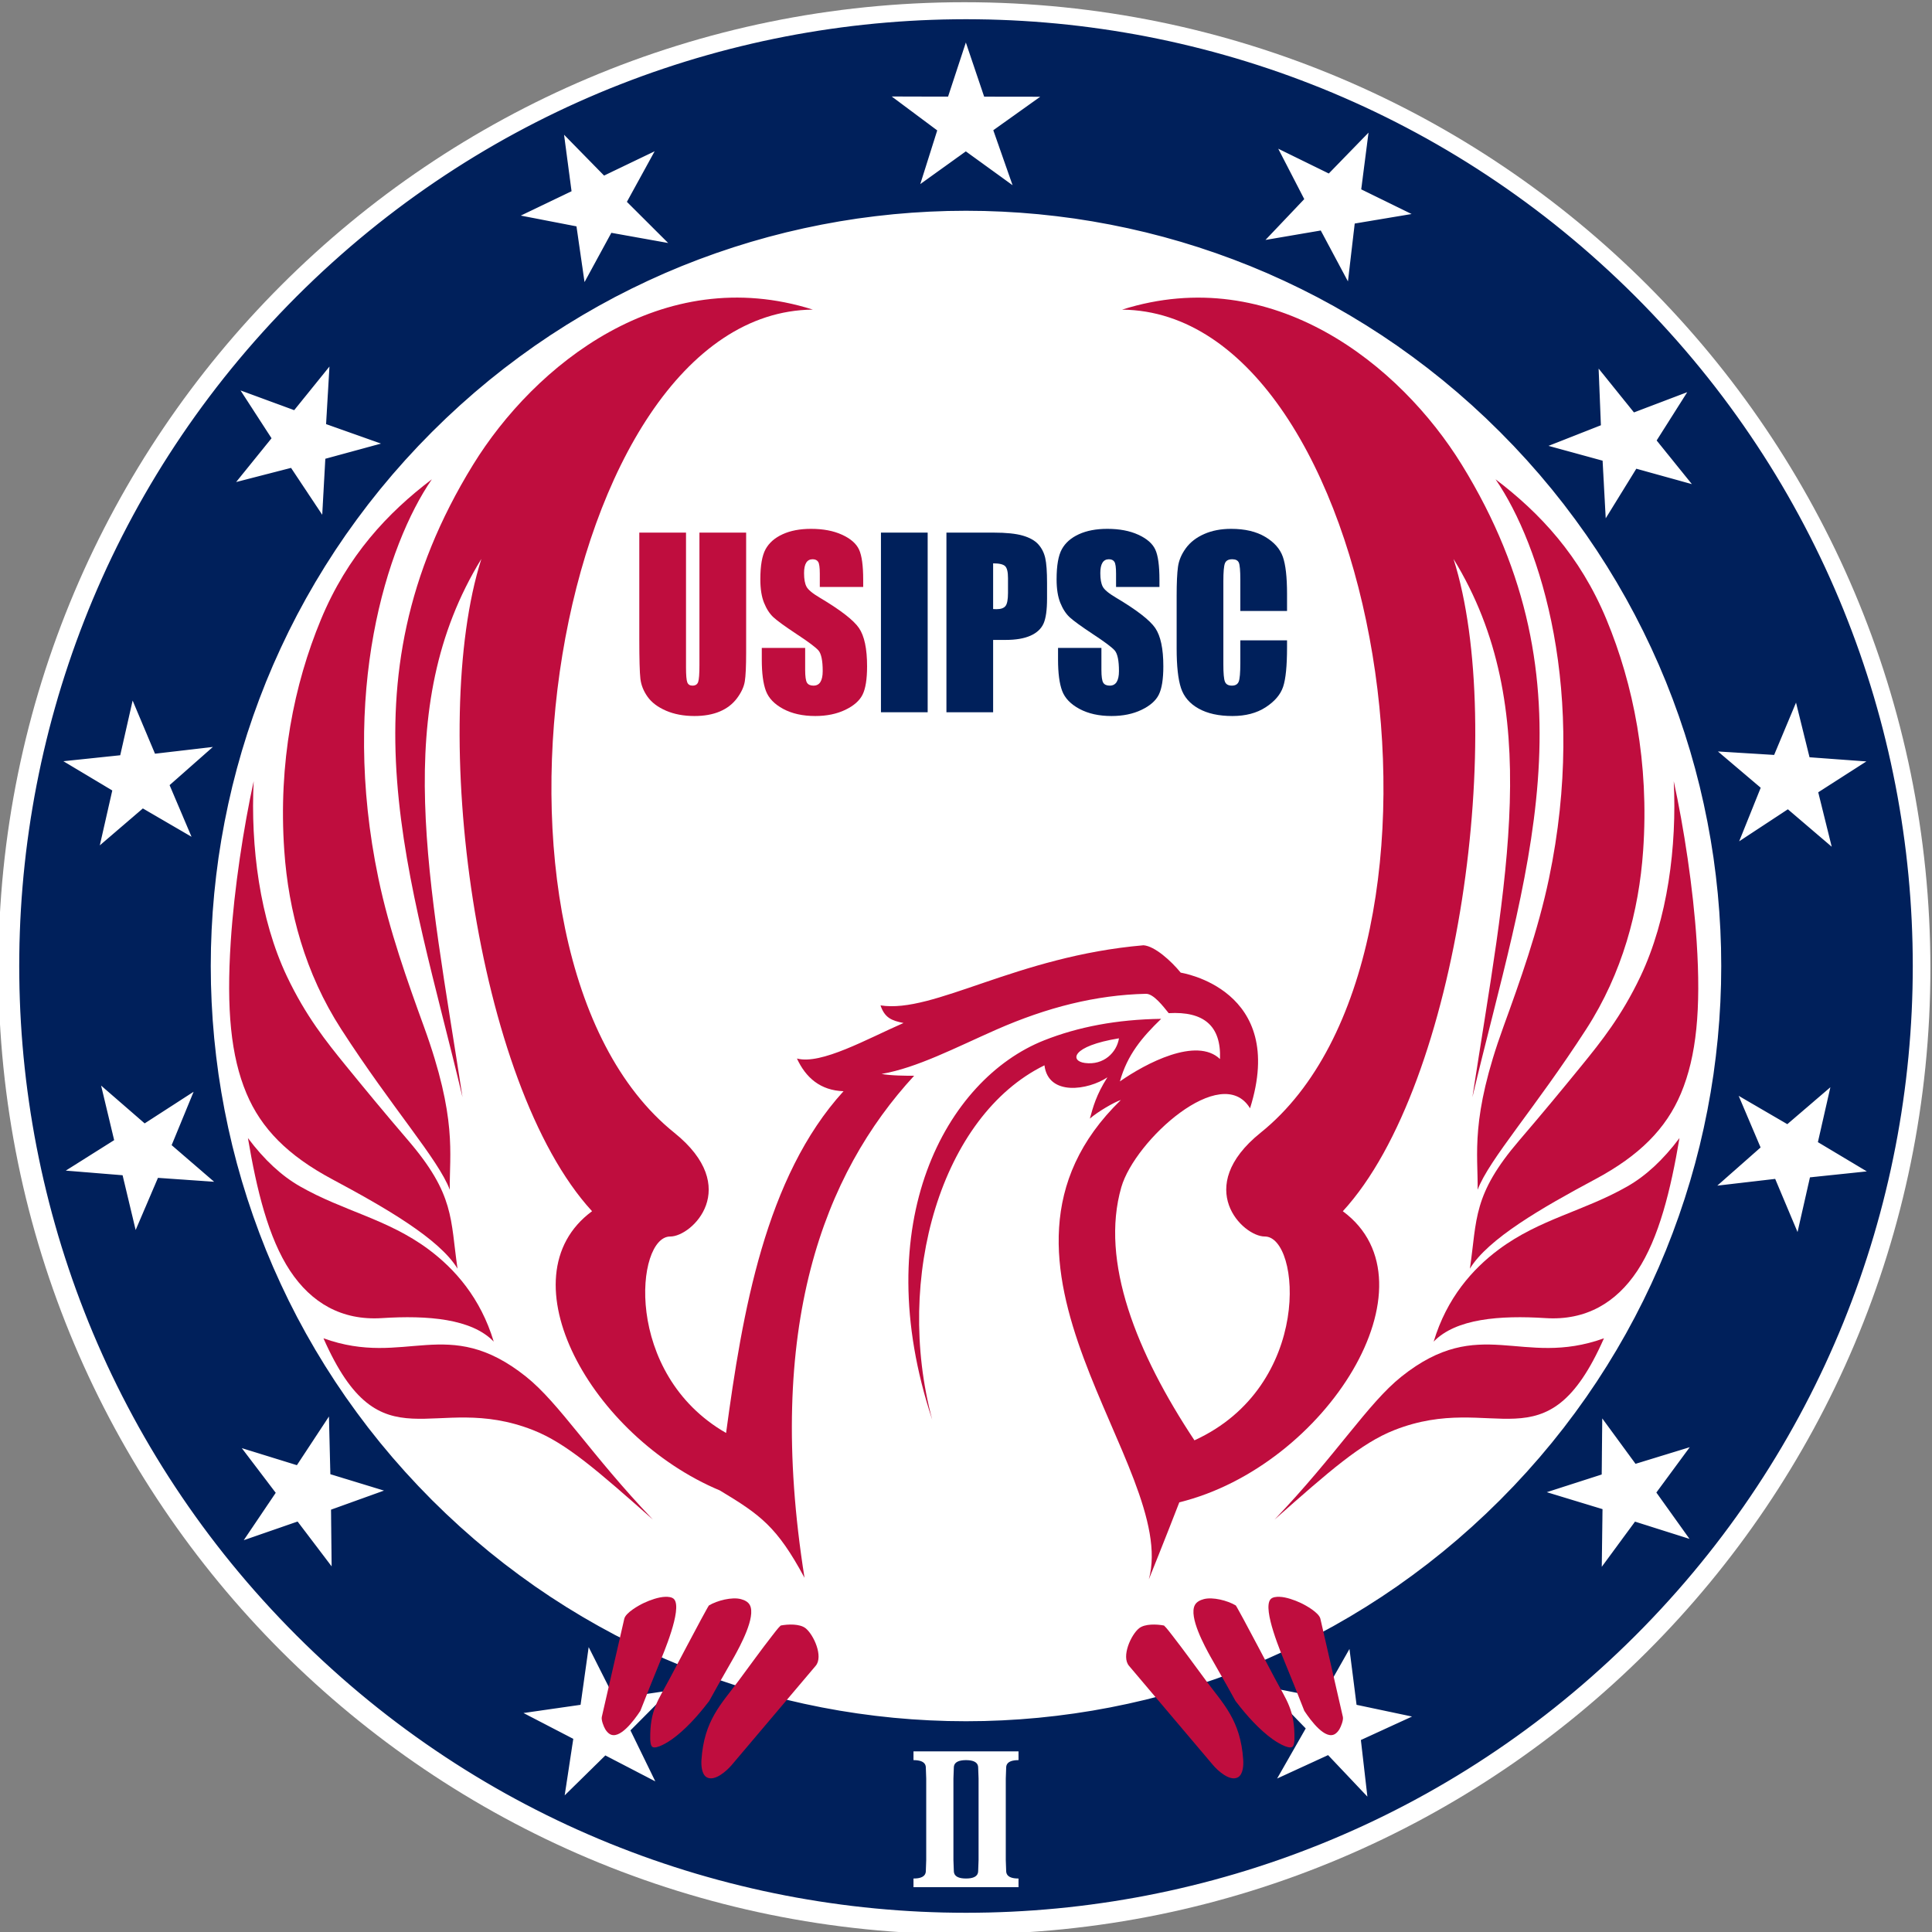
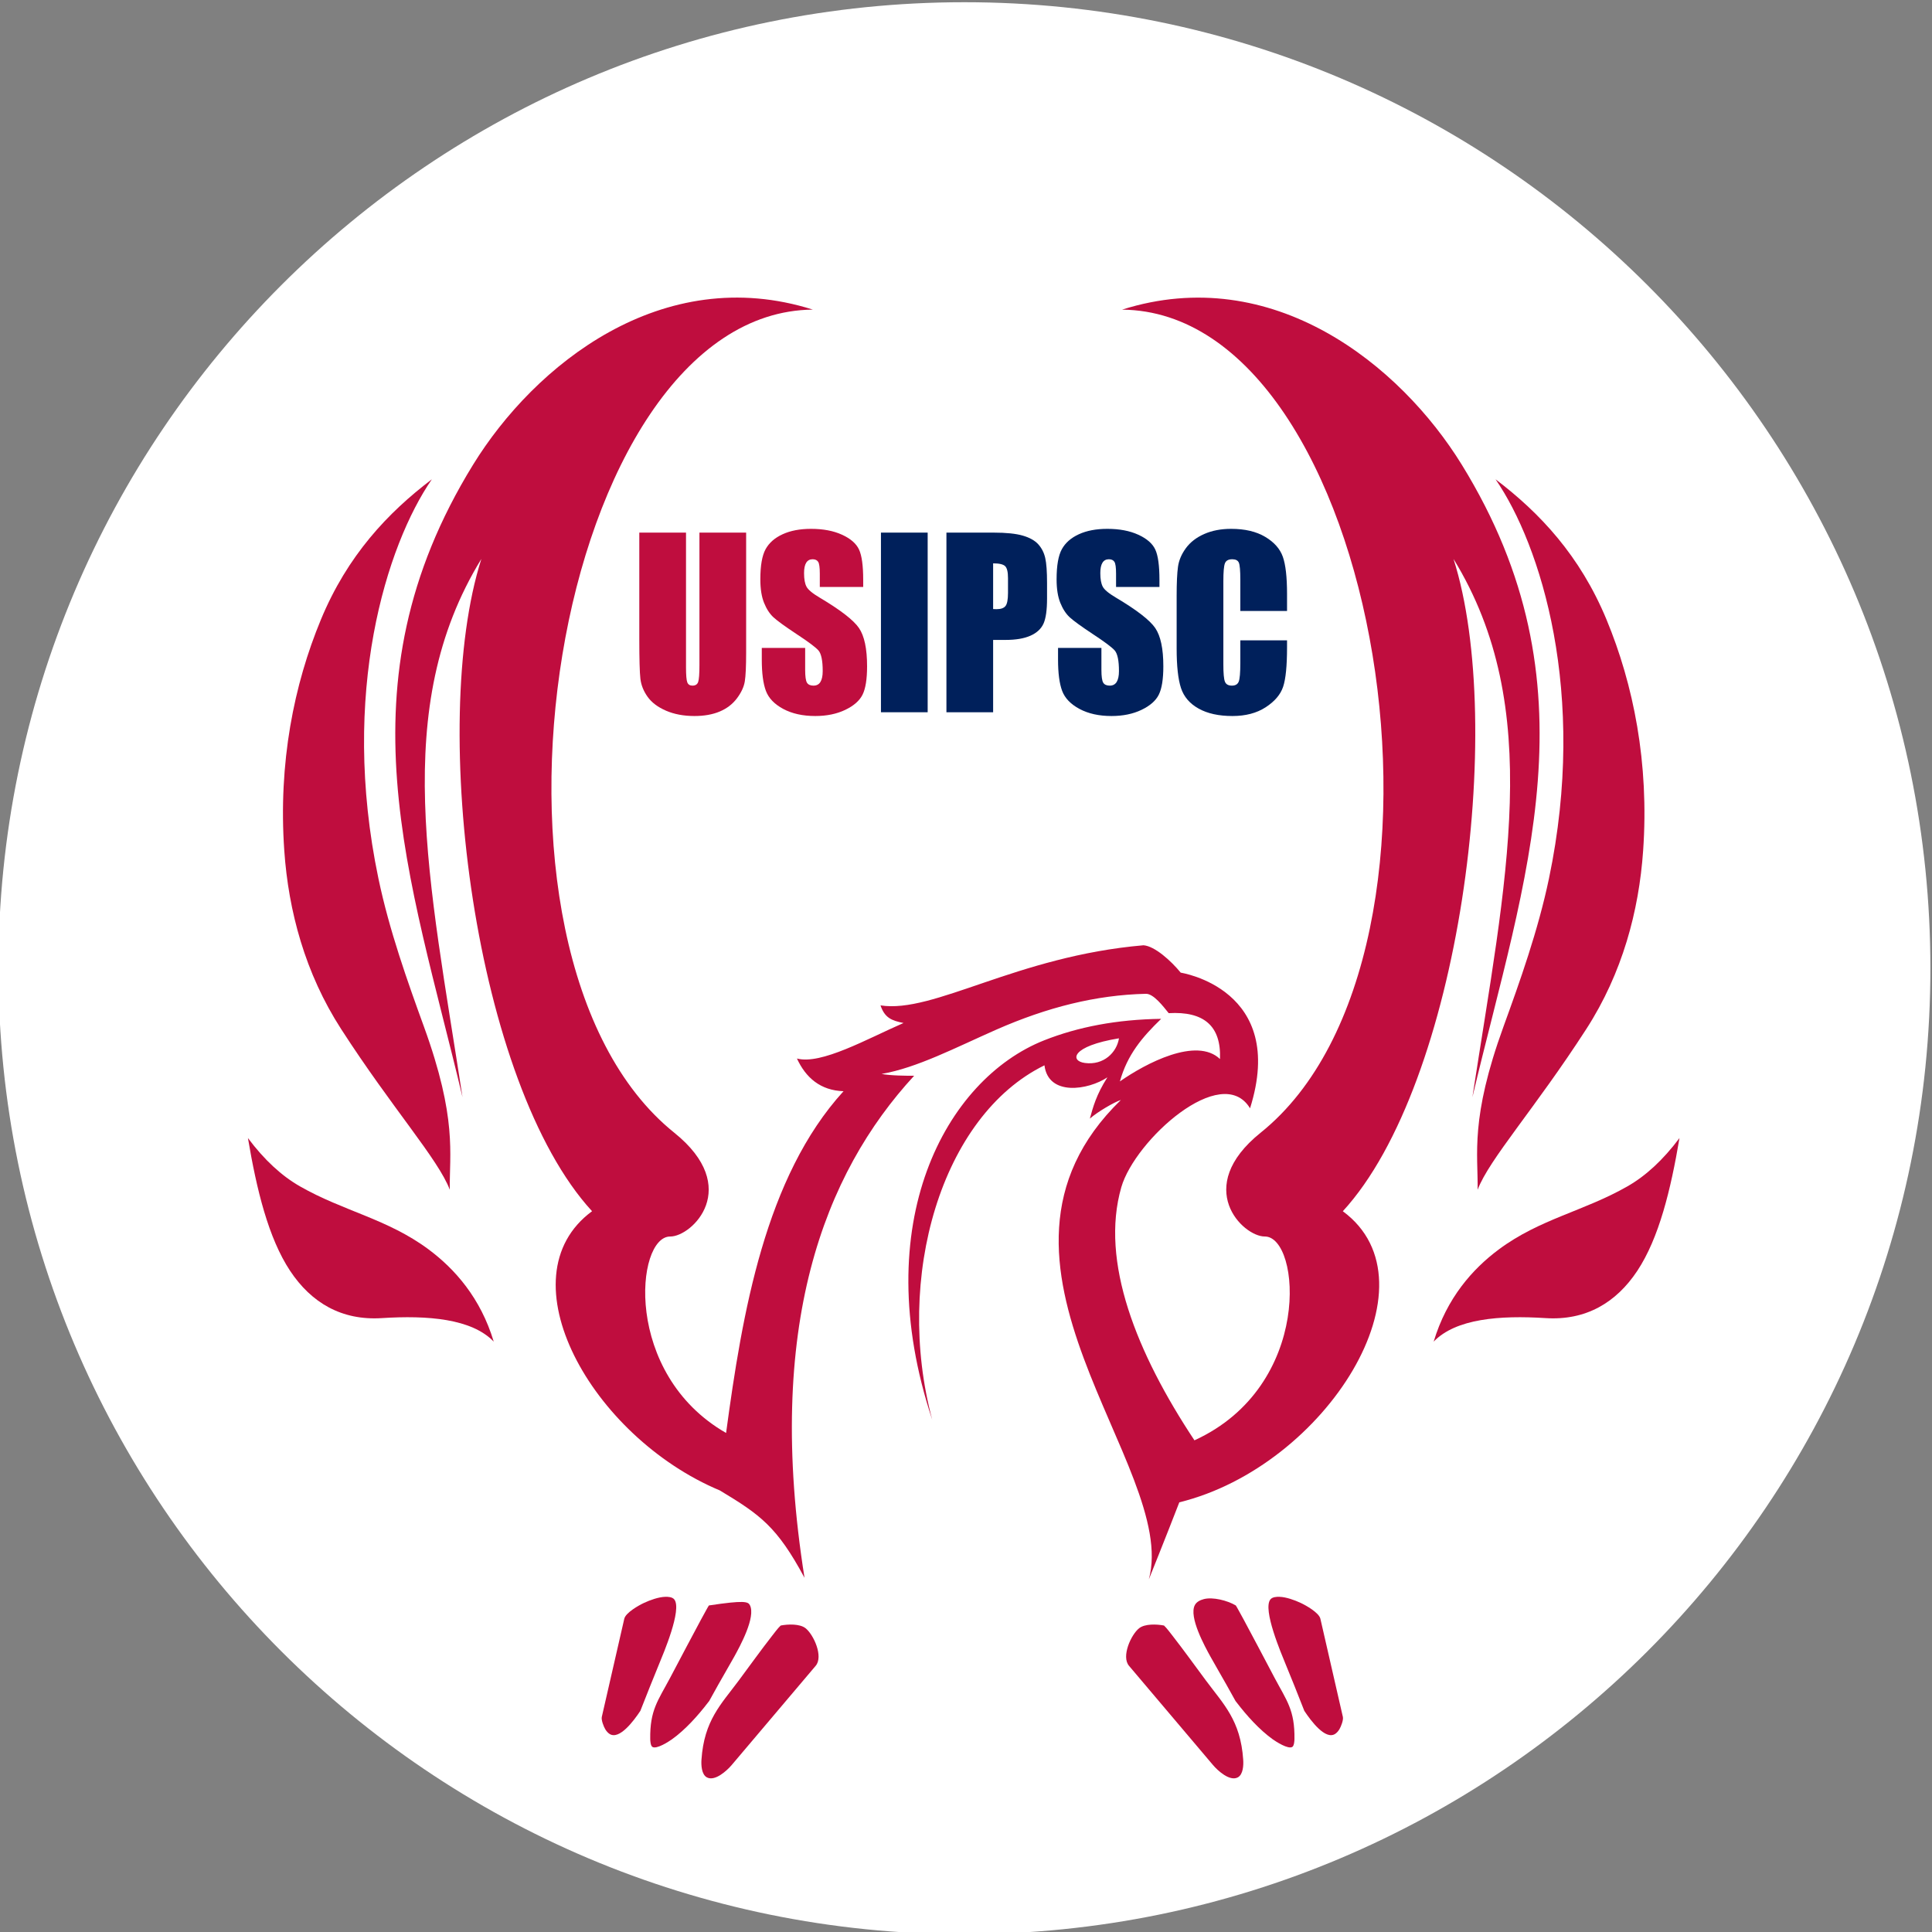
<svg xmlns="http://www.w3.org/2000/svg" version="1.1" x="0" y="0" width="100" height="100" viewBox="0, 0, 100, 100">
  <rect x="0" y="0" width="100" height="100" fill="#808080" stroke="none" />
  <defs>
    <clipPath id="Clip_1">
-       <path d="M50,0.995 L50.588,0.999 L51.176,1.009 L51.763,1.027 L52.351,1.051 L52.938,1.083 L53.525,1.121 L54.111,1.167 L54.697,1.219 L55.283,1.279 L55.867,1.345 L56.452,1.419 L57.035,1.5 L57.618,1.587 L58.199,1.682 L58.78,1.783 L59.36,1.892 L59.938,2.008 L60.516,2.13 L61.092,2.26 L61.667,2.397 L62.24,2.54 L62.813,2.691 L63.383,2.849 L63.952,3.013 L64.52,3.185 L65.086,3.364 L65.65,3.55 L66.212,3.742 L66.772,3.942 L67.33,4.149 L67.886,4.363 L68.441,4.583 L68.993,4.811 L69.542,5.046 L70.09,5.288 L70.635,5.536 L71.177,5.792 L71.717,6.055 L72.255,6.325 L72.79,6.602 L73.322,6.886 L73.851,7.176 L74.377,7.474 L74.901,7.779 L75.421,8.091 L75.939,8.41 L76.453,8.736 L76.964,9.069 L77.472,9.409 L77.977,9.756 L78.478,10.11 L78.975,10.47 L79.469,10.838 L79.96,11.213 L80.447,11.595 L80.93,11.984 L81.409,12.38 L81.885,12.783 L82.356,13.193 L82.823,13.61 L83.287,14.034 L83.746,14.465 L84.201,14.903 L84.652,15.348 L85.097,15.799 L85.535,16.254 L85.966,16.713 L86.39,17.177 L86.807,17.644 L87.217,18.115 L87.62,18.591 L88.016,19.07 L88.405,19.553 L88.787,20.04 L89.162,20.531 L89.53,21.025 L89.89,21.522 L90.244,22.023 L90.591,22.528 L90.931,23.036 L91.264,23.547 L91.59,24.061 L91.909,24.579 L92.221,25.099 L92.526,25.623 L92.823,26.149 L93.114,26.678 L93.398,27.21 L93.675,27.745 L93.945,28.283 L94.208,28.823 L94.464,29.365 L94.712,29.91 L94.954,30.458 L95.189,31.007 L95.417,31.559 L95.637,32.114 L95.851,32.67 L96.058,33.228 L96.258,33.788 L96.45,34.35 L96.636,34.914 L96.815,35.48 L96.987,36.048 L97.151,36.617 L97.309,37.187 L97.46,37.76 L97.603,38.333 L97.74,38.908 L97.87,39.484 L97.992,40.062 L98.108,40.64 L98.217,41.22 L98.318,41.801 L98.413,42.382 L98.5,42.965 L98.581,43.548 L98.655,44.132 L98.721,44.717 L98.781,45.303 L98.833,45.889 L98.879,46.475 L98.917,47.062 L98.949,47.649 L98.973,48.237 L98.991,48.824 L99.001,49.412 L99.005,50 L99.001,50.588 L98.991,51.176 L98.973,51.763 L98.949,52.351 L98.917,52.938 L98.879,53.525 L98.833,54.111 L98.781,54.697 L98.721,55.283 L98.655,55.867 L98.581,56.452 L98.5,57.035 L98.413,57.618 L98.318,58.199 L98.217,58.78 L98.108,59.36 L97.992,59.938 L97.87,60.516 L97.74,61.092 L97.603,61.667 L97.46,62.24 L97.309,62.813 L97.151,63.383 L96.987,63.952 L96.815,64.52 L96.636,65.086 L96.45,65.65 L96.258,66.212 L96.058,66.772 L95.851,67.33 L95.637,67.886 L95.417,68.441 L95.189,68.993 L94.954,69.542 L94.712,70.09 L94.464,70.635 L94.208,71.177 L93.945,71.717 L93.675,72.255 L93.398,72.79 L93.114,73.322 L92.823,73.851 L92.526,74.377 L92.221,74.901 L91.909,75.421 L91.59,75.939 L91.264,76.453 L90.931,76.964 L90.591,77.472 L90.244,77.977 L89.89,78.478 L89.53,78.975 L89.162,79.469 L88.787,79.96 L88.405,80.447 L88.016,80.93 L87.62,81.409 L87.217,81.885 L86.807,82.356 L86.39,82.823 L85.966,83.287 L85.535,83.746 L85.097,84.201 L84.652,84.652 L84.201,85.097 L83.746,85.535 L83.287,85.966 L82.823,86.39 L82.356,86.807 L81.885,87.217 L81.409,87.62 L80.93,88.016 L80.447,88.405 L79.96,88.787 L79.469,89.162 L78.975,89.53 L78.478,89.89 L77.977,90.244 L77.472,90.591 L76.964,90.931 L76.453,91.264 L75.939,91.59 L75.421,91.909 L74.901,92.221 L74.377,92.526 L73.851,92.824 L73.322,93.114 L72.79,93.398 L72.255,93.675 L71.717,93.945 L71.177,94.208 L70.635,94.464 L70.09,94.712 L69.542,94.954 L68.993,95.189 L68.441,95.417 L67.886,95.637 L67.33,95.851 L66.772,96.058 L66.212,96.258 L65.65,96.45 L65.086,96.636 L64.52,96.815 L63.952,96.987 L63.383,97.151 L62.813,97.309 L62.24,97.46 L61.667,97.603 L61.092,97.74 L60.516,97.87 L59.938,97.992 L59.36,98.108 L58.78,98.217 L58.199,98.318 L57.618,98.413 L57.035,98.5 L56.452,98.581 L55.867,98.655 L55.283,98.721 L54.697,98.781 L54.111,98.833 L53.525,98.879 L52.938,98.917 L52.351,98.949 L51.763,98.973 L51.176,98.991 L50.588,99.001 L50,99.005 L49.412,99.001 L48.824,98.991 L48.237,98.973 L47.649,98.949 L47.062,98.917 L46.475,98.879 L45.889,98.833 L45.303,98.781 L44.717,98.721 L44.132,98.655 L43.548,98.581 L42.965,98.5 L42.382,98.413 L41.801,98.318 L41.22,98.217 L40.64,98.108 L40.062,97.992 L39.484,97.87 L38.908,97.74 L38.333,97.603 L37.76,97.46 L37.187,97.309 L36.617,97.151 L36.048,96.987 L35.48,96.815 L34.914,96.636 L34.35,96.45 L33.788,96.258 L33.228,96.058 L32.67,95.851 L32.114,95.637 L31.559,95.417 L31.007,95.189 L30.458,94.954 L29.91,94.712 L29.365,94.464 L28.823,94.208 L28.283,93.945 L27.745,93.675 L27.21,93.398 L26.678,93.114 L26.149,92.824 L25.623,92.526 L25.099,92.221 L24.579,91.909 L24.061,91.59 L23.547,91.264 L23.036,90.931 L22.528,90.591 L22.023,90.244 L21.522,89.89 L21.025,89.53 L20.531,89.162 L20.04,88.787 L19.553,88.405 L19.07,88.016 L18.591,87.62 L18.115,87.217 L17.644,86.807 L17.177,86.39 L16.713,85.966 L16.254,85.535 L15.799,85.097 L15.348,84.652 L14.903,84.201 L14.465,83.746 L14.034,83.287 L13.61,82.823 L13.193,82.356 L12.783,81.885 L12.38,81.409 L11.984,80.93 L11.595,80.447 L11.213,79.96 L10.838,79.469 L10.47,78.975 L10.11,78.478 L9.756,77.977 L9.409,77.472 L9.069,76.964 L8.736,76.453 L8.41,75.939 L8.091,75.421 L7.779,74.901 L7.474,74.377 L7.176,73.851 L6.886,73.322 L6.602,72.79 L6.325,72.255 L6.055,71.717 L5.792,71.177 L5.536,70.635 L5.288,70.09 L5.046,69.542 L4.811,68.993 L4.583,68.441 L4.363,67.886 L4.149,67.33 L3.942,66.772 L3.742,66.212 L3.55,65.65 L3.364,65.086 L3.185,64.52 L3.013,63.952 L2.849,63.383 L2.691,62.813 L2.54,62.24 L2.397,61.667 L2.26,61.092 L2.13,60.516 L2.008,59.938 L1.892,59.36 L1.783,58.78 L1.682,58.199 L1.587,57.618 L1.5,57.035 L1.419,56.452 L1.345,55.867 L1.279,55.283 L1.219,54.697 L1.167,54.111 L1.121,53.525 L1.083,52.938 L1.051,52.351 L1.027,51.763 L1.009,51.176 L0.999,50.588 L0.995,50 L0.999,49.412 L1.009,48.824 L1.027,48.237 L1.051,47.649 L1.083,47.062 L1.121,46.475 L1.167,45.889 L1.219,45.303 L1.279,44.717 L1.345,44.132 L1.419,43.548 L1.5,42.965 L1.587,42.382 L1.682,41.801 L1.783,41.22 L1.892,40.64 L2.008,40.062 L2.13,39.484 L2.26,38.908 L2.397,38.333 L2.54,37.76 L2.691,37.187 L2.849,36.617 L3.013,36.048 L3.185,35.48 L3.364,34.914 L3.55,34.35 L3.742,33.788 L3.942,33.228 L4.149,32.67 L4.363,32.114 L4.583,31.559 L4.811,31.007 L5.046,30.458 L5.288,29.91 L5.536,29.365 L5.792,28.823 L6.055,28.283 L6.325,27.745 L6.602,27.21 L6.886,26.678 L7.176,26.149 L7.474,25.623 L7.779,25.099 L8.091,24.579 L8.41,24.061 L8.736,23.547 L9.069,23.036 L9.409,22.528 L9.756,22.023 L10.11,21.522 L10.47,21.025 L10.838,20.531 L11.213,20.04 L11.595,19.553 L11.984,19.07 L12.38,18.591 L12.783,18.115 L13.193,17.644 L13.61,17.177 L14.034,16.713 L14.465,16.254 L14.903,15.799 L15.348,15.348 L15.799,14.903 L16.254,14.465 L16.713,14.034 L17.177,13.61 L17.644,13.193 L18.115,12.783 L18.591,12.38 L19.07,11.984 L19.553,11.595 L20.04,11.213 L20.531,10.838 L21.025,10.47 L21.522,10.11 L22.023,9.756 L22.528,9.409 L23.036,9.069 L23.547,8.736 L24.061,8.41 L24.579,8.091 L25.099,7.779 L25.623,7.474 L26.149,7.176 L26.678,6.886 L27.21,6.602 L27.745,6.325 L28.283,6.055 L28.823,5.792 L29.365,5.536 L29.91,5.288 L30.458,5.046 L31.007,4.811 L31.559,4.583 L32.114,4.363 L32.67,4.149 L33.228,3.942 L33.788,3.742 L34.35,3.55 L34.914,3.364 L35.48,3.185 L36.048,3.013 L36.617,2.849 L37.187,2.691 L37.76,2.54 L38.333,2.397 L38.908,2.26 L39.484,2.13 L40.062,2.008 L40.64,1.892 L41.22,1.783 L41.801,1.682 L42.382,1.587 L42.965,1.5 L43.548,1.419 L44.132,1.345 L44.717,1.279 L45.303,1.219 L45.889,1.167 L46.475,1.121 L47.062,1.083 L47.649,1.051 L48.237,1.027 L48.824,1.009 L49.412,0.999 L50,0.995 z M52.718,90.651 L47.282,90.651 L47.282,91.104 L47.36,91.106 L47.432,91.11 L47.499,91.118 L47.562,91.129 L47.619,91.142 L47.671,91.159 L47.719,91.179 L47.761,91.202 L47.798,91.228 L47.831,91.257 L47.858,91.289 L47.881,91.324 L47.898,91.362 L47.911,91.404 L47.918,91.448 L47.921,91.495 L47.941,92.06 L47.941,96.276 L47.921,96.836 L47.918,96.884 L47.911,96.929 L47.898,96.97 L47.881,97.009 L47.858,97.045 L47.831,97.077 L47.798,97.106 L47.761,97.133 L47.719,97.156 L47.671,97.176 L47.619,97.193 L47.562,97.207 L47.499,97.218 L47.432,97.225 L47.36,97.23 L47.282,97.231 L47.282,97.68 L52.718,97.68 L52.718,97.231 L52.64,97.23 L52.568,97.225 L52.501,97.218 L52.438,97.207 L52.381,97.193 L52.329,97.176 L52.281,97.156 L52.239,97.133 L52.202,97.106 L52.169,97.077 L52.142,97.045 L52.119,97.009 L52.102,96.97 L52.089,96.929 L52.082,96.884 L52.079,96.836 L52.059,96.276 L52.059,92.06 L52.079,91.495 L52.082,91.448 L52.089,91.404 L52.102,91.362 L52.119,91.324 L52.142,91.289 L52.169,91.257 L52.202,91.228 L52.239,91.202 L52.281,91.179 L52.329,91.159 L52.381,91.142 L52.438,91.129 L52.501,91.118 L52.568,91.11 L52.64,91.106 L52.718,91.104 L52.718,90.651 z M50,91.104 L50.069,91.106 L50.141,91.11 L50.209,91.118 L50.271,91.129 L50.328,91.142 L50.381,91.159 L50.428,91.179 L50.47,91.202 L50.508,91.228 L50.54,91.257 L50.568,91.289 L50.59,91.324 L50.607,91.362 L50.62,91.404 L50.627,91.448 L50.63,91.495 L50.651,92.06 L50.651,96.276 L50.63,96.836 L50.627,96.884 L50.62,96.929 L50.607,96.97 L50.59,97.009 L50.568,97.045 L50.54,97.077 L50.508,97.106 L50.47,97.133 L50.428,97.156 L50.381,97.176 L50.328,97.193 L50.271,97.207 L50.209,97.218 L50.141,97.225 L50.069,97.23 L50,97.231 L49.931,97.23 L49.859,97.225 L49.791,97.218 L49.729,97.207 L49.672,97.193 L49.619,97.176 L49.572,97.156 L49.53,97.133 L49.492,97.106 L49.46,97.077 L49.432,97.045 L49.41,97.009 L49.393,96.97 L49.38,96.929 L49.373,96.884 L49.37,96.836 L49.349,96.276 L49.349,92.06 L49.37,91.495 L49.373,91.448 L49.38,91.404 L49.393,91.362 L49.41,91.324 L49.432,91.289 L49.46,91.257 L49.492,91.228 L49.53,91.202 L49.572,91.179 L49.619,91.159 L49.672,91.142 L49.729,91.129 L49.791,91.118 L49.859,91.11 L49.931,91.106 L50,91.104 z M69.848,85.349 L69.844,85.356 L69.832,85.378 L69.813,85.412 L69.787,85.458 L69.754,85.515 L69.716,85.582 L69.673,85.659 L69.624,85.744 L69.516,85.935 L69.457,86.039 L69.395,86.148 L69.331,86.261 L69.266,86.377 L69.199,86.494 L69.065,86.73 L68.999,86.848 L68.933,86.963 L68.869,87.076 L68.808,87.185 L68.749,87.289 L68.64,87.481 L68.592,87.566 L68.549,87.642 L68.511,87.709 L68.478,87.767 L68.452,87.813 L68.433,87.847 L68.421,87.868 L68.417,87.875 L68.408,87.874 L68.384,87.869 L68.344,87.861 L68.291,87.85 L68.224,87.837 L68.146,87.822 L68.057,87.804 L67.959,87.785 L67.851,87.764 L67.737,87.741 L67.616,87.717 L67.489,87.693 L67.358,87.667 L67.224,87.64 L67.088,87.614 L66.814,87.56 L66.678,87.533 L66.544,87.506 L66.413,87.481 L66.286,87.456 L66.165,87.432 L66.051,87.409 L65.943,87.388 L65.845,87.369 L65.756,87.351 L65.678,87.336 L65.611,87.323 L65.558,87.312 L65.518,87.305 L65.494,87.3 L65.485,87.298 L65.492,87.304 L65.509,87.322 L65.537,87.352 L65.576,87.391 L65.623,87.44 L65.679,87.498 L65.743,87.564 L65.813,87.637 L65.89,87.716 L65.972,87.8 L66.059,87.89 L66.149,87.983 L66.243,88.08 L66.339,88.179 L66.436,88.28 L66.633,88.483 L66.731,88.583 L66.826,88.682 L66.92,88.779 L67.011,88.872 L67.097,88.962 L67.179,89.047 L67.256,89.126 L67.327,89.199 L67.39,89.264 L67.446,89.322 L67.494,89.371 L67.532,89.411 L67.561,89.44 L67.578,89.458 L67.584,89.464 L67.58,89.472 L67.567,89.493 L67.547,89.528 L67.52,89.576 L67.487,89.634 L67.447,89.703 L67.403,89.782 L67.353,89.869 L67.299,89.964 L67.241,90.065 L67.18,90.173 L67.116,90.284 L67.05,90.4 L66.982,90.519 L66.913,90.639 L66.774,90.882 L66.706,91.002 L66.638,91.121 L66.572,91.236 L66.508,91.348 L66.447,91.455 L66.389,91.557 L66.335,91.651 L66.285,91.739 L66.24,91.817 L66.201,91.886 L66.167,91.945 L66.14,91.992 L66.12,92.027 L66.108,92.049 L66.103,92.056 L66.111,92.053 L66.133,92.043 L66.169,92.026 L66.217,92.004 L66.277,91.977 L66.347,91.944 L66.427,91.908 L66.516,91.867 L66.612,91.823 L66.715,91.775 L66.824,91.725 L66.938,91.673 L67.056,91.619 L67.176,91.563 L67.299,91.507 L67.423,91.45 L67.546,91.394 L67.669,91.337 L67.789,91.282 L67.907,91.228 L68.021,91.176 L68.13,91.125 L68.233,91.078 L68.329,91.034 L68.418,90.993 L68.498,90.956 L68.569,90.924 L68.628,90.897 L68.676,90.874 L68.712,90.858 L68.734,90.848 L68.742,90.844 L68.747,90.851 L68.765,90.869 L68.792,90.898 L68.829,90.937 L68.875,90.985 L68.929,91.043 L68.991,91.108 L69.06,91.18 L69.134,91.259 L69.214,91.343 L69.298,91.432 L69.385,91.524 L69.476,91.62 L69.569,91.718 L69.664,91.818 L69.854,92.019 L69.949,92.119 L70.042,92.217 L70.132,92.313 L70.22,92.406 L70.304,92.495 L70.384,92.579 L70.458,92.657 L70.527,92.73 L70.588,92.795 L70.643,92.852 L70.689,92.901 L70.726,92.94 L70.753,92.969 L70.77,92.987 L70.776,92.993 L70.775,92.985 L70.772,92.96 L70.768,92.921 L70.762,92.867 L70.754,92.801 L70.745,92.723 L70.735,92.634 L70.723,92.535 L70.711,92.428 L70.698,92.314 L70.684,92.192 L70.669,92.066 L70.654,91.935 L70.639,91.801 L70.623,91.665 L70.592,91.391 L70.576,91.255 L70.561,91.121 L70.546,90.99 L70.531,90.864 L70.517,90.742 L70.504,90.628 L70.491,90.521 L70.48,90.422 L70.47,90.333 L70.461,90.255 L70.453,90.189 L70.447,90.135 L70.443,90.096 L70.44,90.071 L70.439,90.063 L70.446,90.059 L70.468,90.049 L70.504,90.033 L70.553,90.011 L70.613,89.983 L70.683,89.951 L70.764,89.914 L70.853,89.873 L70.949,89.829 L71.053,89.781 L71.163,89.731 L71.277,89.678 L71.395,89.624 L71.516,89.569 L71.639,89.512 L71.887,89.398 L72.01,89.342 L72.131,89.286 L72.249,89.232 L72.364,89.18 L72.473,89.129 L72.577,89.082 L72.674,89.038 L72.763,88.997 L72.843,88.96 L72.914,88.928 L72.974,88.9 L73.022,88.878 L73.058,88.861 L73.08,88.851 L73.087,88.848 L73.079,88.846 L73.055,88.841 L73.016,88.833 L72.964,88.822 L72.899,88.808 L72.822,88.792 L72.735,88.773 L72.639,88.753 L72.534,88.731 L72.421,88.707 L72.303,88.682 L72.179,88.656 L72.05,88.628 L71.919,88.601 L71.786,88.573 L71.517,88.516 L71.383,88.488 L71.252,88.46 L71.124,88.433 L71,88.407 L70.881,88.381 L70.769,88.358 L70.664,88.336 L70.568,88.315 L70.48,88.297 L70.404,88.28 L70.339,88.267 L70.286,88.256 L70.247,88.248 L70.223,88.242 L70.215,88.241 L70.214,88.232 L70.211,88.208 L70.206,88.169 L70.199,88.116 L70.191,88.051 L70.181,87.974 L70.17,87.886 L70.158,87.789 L70.144,87.683 L70.13,87.57 L70.115,87.451 L70.099,87.326 L70.083,87.197 L70.066,87.065 L70.049,86.93 L70.015,86.66 L69.997,86.525 L69.981,86.393 L69.964,86.264 L69.948,86.139 L69.933,86.02 L69.919,85.907 L69.906,85.801 L69.893,85.704 L69.882,85.616 L69.872,85.539 L69.864,85.474 L69.857,85.421 L69.852,85.382 L69.849,85.357 L69.848,85.349 z M30.469,85.254 L30.468,85.263 L30.465,85.287 L30.459,85.328 L30.451,85.382 L30.442,85.45 L30.431,85.53 L30.418,85.62 L30.404,85.721 L30.389,85.83 L30.372,85.947 L30.355,86.07 L30.337,86.199 L30.318,86.332 L30.299,86.469 L30.279,86.608 L30.24,86.887 L30.221,87.026 L30.202,87.163 L30.183,87.296 L30.165,87.425 L30.147,87.548 L30.131,87.665 L30.116,87.774 L30.102,87.875 L30.089,87.965 L30.078,88.045 L30.068,88.113 L30.061,88.167 L30.055,88.207 L30.051,88.232 L30.05,88.241 L30.042,88.242 L30.017,88.246 L29.977,88.251 L29.923,88.259 L29.856,88.269 L29.778,88.28 L29.688,88.293 L29.589,88.307 L29.481,88.323 L29.365,88.339 L29.243,88.357 L29.115,88.375 L28.983,88.394 L28.848,88.414 L28.711,88.433 L28.573,88.453 L28.435,88.473 L28.297,88.493 L28.162,88.512 L28.03,88.531 L27.903,88.55 L27.781,88.567 L27.665,88.584 L27.557,88.599 L27.458,88.614 L27.368,88.627 L27.289,88.638 L27.222,88.648 L27.169,88.655 L27.129,88.661 L27.104,88.665 L27.096,88.666 L27.103,88.67 L27.124,88.681 L27.159,88.699 L27.206,88.723 L27.265,88.753 L27.333,88.789 L27.411,88.83 L27.498,88.875 L27.592,88.923 L27.693,88.976 L27.8,89.031 L27.911,89.089 L28.026,89.148 L28.144,89.209 L28.263,89.271 L28.384,89.334 L28.505,89.397 L28.625,89.459 L28.742,89.52 L28.857,89.579 L28.969,89.637 L29.075,89.692 L29.176,89.745 L29.27,89.793 L29.357,89.838 L29.435,89.879 L29.504,89.915 L29.562,89.945 L29.609,89.969 L29.644,89.987 L29.665,89.998 L29.673,90.002 L29.672,90.011 L29.668,90.035 L29.662,90.075 L29.654,90.128 L29.644,90.194 L29.632,90.272 L29.618,90.361 L29.603,90.459 L29.587,90.566 L29.57,90.681 L29.551,90.802 L29.532,90.928 L29.512,91.058 L29.492,91.192 L29.471,91.328 L29.451,91.465 L29.43,91.602 L29.409,91.738 L29.389,91.872 L29.369,92.002 L29.35,92.128 L29.331,92.249 L29.314,92.364 L29.298,92.471 L29.282,92.569 L29.269,92.658 L29.257,92.736 L29.247,92.802 L29.239,92.855 L29.233,92.895 L29.229,92.919 L29.228,92.928 L29.234,92.922 L29.252,92.904 L29.28,92.877 L29.318,92.839 L29.366,92.792 L29.422,92.737 L29.486,92.674 L29.557,92.605 L29.634,92.529 L29.716,92.448 L29.803,92.363 L29.894,92.274 L29.988,92.182 L30.084,92.087 L30.182,91.991 L30.379,91.797 L30.476,91.701 L30.573,91.607 L30.667,91.515 L30.757,91.425 L30.844,91.34 L30.927,91.259 L31.004,91.184 L31.074,91.114 L31.138,91.051 L31.194,90.996 L31.242,90.95 L31.28,90.912 L31.309,90.884 L31.326,90.867 L31.332,90.861 L31.34,90.864 L31.362,90.876 L31.396,90.894 L31.444,90.918 L31.502,90.949 L31.571,90.985 L31.65,91.025 L31.736,91.071 L31.831,91.12 L31.932,91.172 L32.039,91.228 L32.151,91.286 L32.266,91.345 L32.384,91.407 L32.505,91.469 L32.747,91.595 L32.867,91.657 L32.985,91.719 L33.1,91.779 L33.212,91.837 L33.319,91.892 L33.42,91.944 L33.515,91.994 L33.602,92.039 L33.68,92.08 L33.749,92.115 L33.808,92.146 L33.855,92.17 L33.89,92.188 L33.911,92.2 L33.919,92.203 L33.915,92.196 L33.904,92.174 L33.887,92.138 L33.863,92.09 L33.834,92.03 L33.8,91.96 L33.761,91.88 L33.718,91.791 L33.671,91.695 L33.62,91.591 L33.567,91.482 L33.512,91.369 L33.454,91.251 L33.396,91.13 L33.336,91.008 L33.276,90.884 L33.215,90.76 L33.156,90.638 L33.097,90.517 L33.039,90.4 L32.984,90.286 L32.931,90.177 L32.88,90.073 L32.834,89.977 L32.79,89.888 L32.751,89.808 L32.717,89.738 L32.688,89.678 L32.664,89.63 L32.647,89.594 L32.636,89.572 L32.633,89.565 L32.638,89.559 L32.655,89.541 L32.683,89.513 L32.721,89.476 L32.767,89.429 L32.822,89.374 L32.885,89.311 L32.954,89.242 L33.029,89.166 L33.109,89.085 L33.194,89 L33.283,88.911 L33.375,88.818 L33.468,88.724 L33.564,88.628 L33.756,88.434 L33.852,88.338 L33.946,88.244 L34.037,88.152 L34.126,88.063 L34.211,87.977 L34.292,87.896 L34.367,87.821 L34.436,87.751 L34.498,87.689 L34.553,87.634 L34.599,87.587 L34.637,87.549 L34.665,87.521 L34.682,87.504 L34.688,87.498 L34.68,87.499 L34.656,87.503 L34.617,87.508 L34.564,87.516 L34.499,87.526 L34.423,87.537 L34.336,87.55 L34.239,87.564 L34.134,87.579 L34.022,87.596 L33.903,87.614 L33.779,87.632 L33.651,87.651 L33.519,87.67 L33.386,87.69 L33.252,87.709 L33.117,87.729 L32.984,87.749 L32.852,87.768 L32.724,87.787 L32.6,87.805 L32.482,87.823 L32.369,87.839 L32.264,87.855 L32.168,87.869 L32.08,87.882 L32.004,87.893 L31.939,87.903 L31.886,87.911 L31.848,87.916 L31.824,87.92 L31.815,87.921 L31.812,87.913 L31.8,87.891 L31.782,87.855 L31.758,87.807 L31.727,87.746 L31.691,87.675 L31.65,87.594 L31.605,87.504 L31.556,87.407 L31.503,87.302 L31.448,87.192 L31.39,87.077 L31.329,86.958 L31.268,86.836 L31.205,86.712 L31.142,86.587 L31.079,86.463 L31.017,86.339 L30.955,86.217 L30.895,86.098 L30.837,85.983 L30.782,85.873 L30.729,85.768 L30.68,85.671 L30.634,85.581 L30.594,85.5 L30.558,85.429 L30.527,85.369 L30.503,85.32 L30.484,85.284 L30.473,85.262 L30.469,85.254 z M50,10.909 L49.062,10.92 L48.125,10.954 L47.188,11.01 L46.253,11.088 L45.32,11.189 L44.388,11.311 L43.459,11.457 L42.534,11.625 L41.612,11.815 L40.693,12.027 L39.779,12.262 L38.87,12.519 L37.966,12.799 L37.068,13.101 L36.176,13.425 L35.29,13.771 L34.411,14.14 L33.54,14.532 L32.676,14.946 L31.821,15.381 L30.974,15.84 L30.137,16.321 L29.309,16.824 L28.491,17.349 L27.683,17.897 L26.887,18.468 L26.101,19.06 L25.327,19.675 L24.566,20.312 L23.817,20.972 L23.081,21.654 L22.358,22.359 L21.654,23.081 L20.972,23.817 L20.312,24.566 L19.675,25.327 L19.06,26.101 L18.468,26.887 L17.897,27.683 L17.349,28.491 L16.824,29.309 L16.321,30.137 L15.84,30.974 L15.381,31.821 L14.945,32.676 L14.532,33.54 L14.14,34.411 L13.771,35.29 L13.425,36.176 L13.101,37.068 L12.799,37.966 L12.519,38.87 L12.262,39.779 L12.027,40.693 L11.815,41.612 L11.625,42.534 L11.457,43.459 L11.311,44.388 L11.189,45.319 L11.088,46.253 L11.01,47.188 L10.954,48.125 L10.92,49.062 L10.909,50 L10.92,50.938 L10.954,51.875 L11.01,52.812 L11.088,53.747 L11.189,54.68 L11.311,55.612 L11.457,56.541 L11.625,57.466 L11.815,58.388 L12.027,59.307 L12.262,60.221 L12.519,61.13 L12.799,62.034 L13.101,62.932 L13.425,63.824 L13.771,64.71 L14.14,65.589 L14.532,66.46 L14.945,67.324 L15.381,68.179 L15.84,69.026 L16.321,69.863 L16.824,70.691 L17.349,71.509 L17.897,72.317 L18.468,73.113 L19.06,73.899 L19.675,74.673 L20.312,75.434 L20.972,76.183 L21.654,76.919 L22.358,77.642 L23.081,78.346 L23.817,79.028 L24.566,79.688 L25.327,80.325 L26.101,80.94 L26.887,81.532 L27.683,82.103 L28.491,82.651 L29.309,83.176 L30.137,83.679 L30.974,84.16 L31.821,84.619 L32.676,85.054 L33.54,85.468 L34.411,85.86 L35.29,86.229 L36.176,86.575 L37.068,86.899 L37.966,87.201 L38.87,87.481 L39.779,87.738 L40.693,87.973 L41.612,88.185 L42.534,88.375 L43.459,88.543 L44.388,88.688 L45.32,88.811 L46.253,88.912 L47.188,88.99 L48.125,89.046 L49.062,89.08 L50,89.091 L50.938,89.08 L51.875,89.046 L52.812,88.99 L53.747,88.912 L54.68,88.811 L55.612,88.688 L56.541,88.543 L57.466,88.375 L58.388,88.185 L59.307,87.973 L60.221,87.738 L61.13,87.481 L62.034,87.201 L62.932,86.899 L63.824,86.575 L64.71,86.229 L65.589,85.86 L66.46,85.468 L67.324,85.054 L68.179,84.619 L69.026,84.16 L69.863,83.679 L70.691,83.176 L71.509,82.651 L72.317,82.103 L73.113,81.532 L73.899,80.94 L74.673,80.325 L75.434,79.688 L76.183,79.028 L76.919,78.346 L77.641,77.642 L78.346,76.919 L79.028,76.183 L79.688,75.434 L80.325,74.673 L80.94,73.899 L81.532,73.113 L82.103,72.317 L82.651,71.509 L83.176,70.691 L83.679,69.863 L84.16,69.026 L84.618,68.179 L85.054,67.324 L85.468,66.46 L85.86,65.589 L86.229,64.71 L86.575,63.824 L86.899,62.932 L87.201,62.034 L87.481,61.13 L87.738,60.221 L87.973,59.307 L88.185,58.388 L88.375,57.466 L88.543,56.541 L88.689,55.612 L88.811,54.68 L88.912,53.747 L88.99,52.812 L89.046,51.875 L89.08,50.938 L89.091,50 L89.08,49.062 L89.046,48.125 L88.99,47.188 L88.912,46.253 L88.811,45.319 L88.689,44.388 L88.543,43.459 L88.375,42.534 L88.185,41.612 L87.973,40.693 L87.738,39.779 L87.481,38.87 L87.201,37.966 L86.899,37.068 L86.575,36.176 L86.229,35.29 L85.86,34.411 L85.468,33.54 L85.054,32.676 L84.618,31.821 L84.16,30.974 L83.679,30.137 L83.176,29.309 L82.651,28.491 L82.103,27.683 L81.532,26.887 L80.94,26.101 L80.325,25.327 L79.688,24.566 L79.028,23.817 L78.346,23.081 L77.641,22.359 L76.919,21.654 L76.183,20.972 L75.434,20.312 L74.673,19.675 L73.899,19.06 L73.113,18.468 L72.317,17.897 L71.509,17.349 L70.691,16.824 L69.863,16.321 L69.026,15.84 L68.179,15.381 L67.324,14.946 L66.46,14.532 L65.589,14.14 L64.71,13.771 L63.824,13.425 L62.932,13.101 L62.034,12.799 L61.13,12.519 L60.221,12.262 L59.307,12.027 L58.388,11.815 L57.466,11.625 L56.541,11.457 L55.612,11.311 L54.68,11.189 L53.747,11.088 L52.812,11.01 L51.875,10.954 L50.938,10.92 L50,10.909 z M82.932,73.416 L82.932,73.424 L82.932,73.449 L82.931,73.488 L82.931,73.541 L82.93,73.607 L82.93,73.684 L82.929,73.772 L82.928,73.87 L82.927,73.976 L82.926,74.09 L82.924,74.21 L82.923,74.335 L82.922,74.464 L82.921,74.597 L82.919,74.732 L82.918,74.868 L82.917,75.004 L82.915,75.139 L82.914,75.271 L82.913,75.401 L82.912,75.526 L82.911,75.646 L82.91,75.76 L82.909,75.866 L82.908,75.964 L82.907,76.052 L82.906,76.129 L82.905,76.195 L82.905,76.248 L82.904,76.287 L82.904,76.311 L82.904,76.32 L82.896,76.322 L82.872,76.33 L82.834,76.342 L82.782,76.359 L82.718,76.38 L82.642,76.404 L82.555,76.432 L82.46,76.463 L82.356,76.496 L82.245,76.532 L82.127,76.57 L82.004,76.609 L81.878,76.65 L81.748,76.692 L81.615,76.735 L81.349,76.82 L81.217,76.863 L81.087,76.905 L80.96,76.945 L80.838,76.985 L80.72,77.023 L80.609,77.059 L80.505,77.092 L80.409,77.123 L80.323,77.151 L80.247,77.175 L80.183,77.196 L80.131,77.213 L80.092,77.225 L80.069,77.233 L80.06,77.235 L80.069,77.238 L80.093,77.245 L80.132,77.257 L80.185,77.273 L80.25,77.293 L80.327,77.316 L80.414,77.343 L80.511,77.372 L80.617,77.404 L80.73,77.439 L80.849,77.475 L80.973,77.513 L81.102,77.552 L81.234,77.592 L81.368,77.633 L81.503,77.674 L81.638,77.715 L81.772,77.756 L81.904,77.796 L82.033,77.835 L82.158,77.873 L82.277,77.909 L82.39,77.944 L82.495,77.976 L82.592,78.005 L82.68,78.032 L82.757,78.055 L82.822,78.075 L82.875,78.091 L82.914,78.103 L82.938,78.11 L82.946,78.113 L82.946,78.121 L82.946,78.147 L82.945,78.187 L82.944,78.241 L82.943,78.309 L82.942,78.388 L82.941,78.479 L82.94,78.579 L82.939,78.688 L82.937,78.805 L82.935,78.928 L82.934,79.057 L82.932,79.19 L82.93,79.327 L82.928,79.466 L82.927,79.605 L82.925,79.745 L82.923,79.884 L82.921,80.02 L82.92,80.153 L82.918,80.282 L82.916,80.406 L82.915,80.522 L82.913,80.631 L82.912,80.732 L82.911,80.822 L82.91,80.902 L82.909,80.97 L82.908,81.024 L82.908,81.064 L82.907,81.089 L82.907,81.098 L82.912,81.091 L82.927,81.071 L82.95,81.04 L82.981,80.997 L83.02,80.944 L83.066,80.882 L83.118,80.811 L83.176,80.732 L83.239,80.647 L83.306,80.555 L83.377,80.459 L83.452,80.358 L83.528,80.253 L83.607,80.147 L83.687,80.038 L83.767,79.928 L83.848,79.819 L83.928,79.71 L84.006,79.603 L84.083,79.499 L84.157,79.398 L84.229,79.301 L84.296,79.21 L84.359,79.125 L84.417,79.046 L84.469,78.975 L84.515,78.913 L84.554,78.86 L84.585,78.817 L84.608,78.785 L84.623,78.766 L84.628,78.759 L84.636,78.762 L84.659,78.769 L84.697,78.781 L84.749,78.797 L84.813,78.818 L84.888,78.842 L84.974,78.869 L85.068,78.899 L85.171,78.931 L85.282,78.966 L85.398,79.003 L85.52,79.042 L85.646,79.082 L85.775,79.123 L85.906,79.164 L86.17,79.248 L86.301,79.289 L86.43,79.33 L86.556,79.37 L86.678,79.408 L86.794,79.445 L86.905,79.48 L87.008,79.513 L87.103,79.543 L87.188,79.57 L87.263,79.594 L87.327,79.614 L87.379,79.631 L87.417,79.643 L87.44,79.65 L87.448,79.653 L87.444,79.646 L87.429,79.626 L87.406,79.593 L87.375,79.549 L87.336,79.495 L87.29,79.431 L87.238,79.358 L87.18,79.278 L87.118,79.19 L87.051,79.096 L86.98,78.997 L86.906,78.893 L86.829,78.786 L86.751,78.677 L86.671,78.565 L86.591,78.453 L86.511,78.34 L86.431,78.229 L86.353,78.119 L86.276,78.012 L86.202,77.909 L86.131,77.809 L86.064,77.716 L86.001,77.628 L85.944,77.547 L85.891,77.474 L85.846,77.41 L85.807,77.356 L85.775,77.312 L85.752,77.28 L85.738,77.26 L85.733,77.253 L85.738,77.246 L85.753,77.226 L85.776,77.195 L85.807,77.152 L85.846,77.099 L85.893,77.036 L85.945,76.965 L86.003,76.886 L86.066,76.801 L86.134,76.709 L86.205,76.612 L86.28,76.51 L86.357,76.406 L86.436,76.298 L86.516,76.19 L86.597,76.08 L86.678,75.97 L86.758,75.861 L86.837,75.754 L86.914,75.649 L86.989,75.548 L87.06,75.451 L87.128,75.359 L87.191,75.273 L87.249,75.194 L87.302,75.123 L87.348,75.06 L87.387,75.007 L87.418,74.964 L87.442,74.933 L87.456,74.913 L87.461,74.906 L87.453,74.909 L87.43,74.916 L87.392,74.928 L87.341,74.943 L87.277,74.963 L87.202,74.986 L87.117,75.012 L87.023,75.041 L86.92,75.073 L86.81,75.106 L86.694,75.142 L86.573,75.179 L86.448,75.217 L86.32,75.257 L86.189,75.297 L86.058,75.337 L85.926,75.377 L85.796,75.417 L85.668,75.457 L85.543,75.495 L85.422,75.532 L85.305,75.568 L85.196,75.601 L85.093,75.633 L84.999,75.662 L84.914,75.688 L84.839,75.711 L84.775,75.73 L84.724,75.746 L84.686,75.758 L84.663,75.765 L84.654,75.767 L84.65,75.761 L84.635,75.741 L84.612,75.709 L84.581,75.666 L84.542,75.613 L84.496,75.55 L84.443,75.479 L84.385,75.4 L84.323,75.314 L84.255,75.222 L84.184,75.125 L84.11,75.023 L84.033,74.919 L83.954,74.811 L83.874,74.702 L83.713,74.482 L83.633,74.372 L83.554,74.265 L83.477,74.16 L83.403,74.059 L83.332,73.962 L83.264,73.87 L83.201,73.783 L83.143,73.704 L83.091,73.633 L83.045,73.57 L83.006,73.517 L82.975,73.474 L82.951,73.443 L82.937,73.423 L82.932,73.416 z M17.026,73.318 L17.021,73.325 L17.007,73.347 L16.985,73.381 L16.955,73.426 L16.917,73.483 L16.873,73.551 L16.823,73.627 L16.767,73.712 L16.706,73.804 L16.641,73.902 L16.573,74.007 L16.501,74.115 L16.427,74.228 L16.351,74.343 L16.274,74.46 L16.197,74.578 L16.119,74.696 L16.042,74.813 L15.966,74.928 L15.892,75.04 L15.821,75.149 L15.752,75.253 L15.687,75.352 L15.626,75.444 L15.571,75.529 L15.52,75.605 L15.476,75.672 L15.439,75.729 L15.408,75.775 L15.386,75.809 L15.372,75.83 L15.367,75.837 L15.359,75.835 L15.335,75.827 L15.297,75.816 L15.245,75.8 L15.18,75.78 L15.104,75.756 L15.018,75.729 L14.922,75.7 L14.817,75.667 L14.706,75.633 L14.588,75.596 L14.465,75.558 L14.338,75.519 L14.207,75.479 L14.075,75.438 L13.942,75.396 L13.808,75.355 L13.675,75.314 L13.545,75.274 L13.418,75.234 L13.295,75.196 L13.177,75.16 L13.065,75.125 L12.961,75.093 L12.865,75.064 L12.779,75.037 L12.703,75.013 L12.638,74.993 L12.586,74.977 L12.548,74.965 L12.524,74.958 L12.516,74.955 L12.521,74.962 L12.535,74.981 L12.559,75.013 L12.591,75.055 L12.631,75.107 L12.678,75.169 L12.731,75.239 L12.79,75.317 L12.854,75.401 L12.923,75.492 L12.995,75.587 L13.071,75.687 L13.15,75.79 L13.23,75.896 L13.312,76.003 L13.476,76.22 L13.557,76.327 L13.638,76.433 L13.716,76.536 L13.792,76.635 L13.864,76.731 L13.933,76.822 L13.997,76.906 L14.056,76.984 L14.11,77.054 L14.156,77.116 L14.196,77.168 L14.228,77.21 L14.252,77.241 L14.267,77.261 L14.272,77.267 L14.267,77.274 L14.253,77.295 L14.231,77.328 L14.201,77.373 L14.163,77.428 L14.119,77.494 L14.069,77.568 L14.013,77.651 L13.953,77.74 L13.888,77.836 L13.819,77.937 L13.748,78.043 L13.674,78.153 L13.598,78.265 L13.522,78.379 L13.367,78.608 L13.29,78.722 L13.214,78.835 L13.14,78.944 L13.069,79.05 L13,79.151 L12.936,79.247 L12.875,79.337 L12.819,79.419 L12.769,79.494 L12.725,79.559 L12.688,79.615 L12.657,79.659 L12.635,79.693 L12.621,79.713 L12.616,79.72 L12.624,79.717 L12.648,79.709 L12.685,79.696 L12.736,79.679 L12.799,79.657 L12.874,79.631 L12.958,79.602 L13.052,79.569 L13.154,79.534 L13.263,79.496 L13.378,79.456 L13.498,79.414 L13.623,79.371 L13.75,79.327 L13.879,79.282 L14.14,79.192 L14.27,79.147 L14.397,79.103 L14.522,79.06 L14.642,79.018 L14.757,78.978 L14.866,78.94 L14.968,78.905 L15.062,78.872 L15.146,78.843 L15.221,78.817 L15.284,78.796 L15.335,78.778 L15.372,78.765 L15.396,78.757 L15.404,78.754 L15.409,78.761 L15.423,78.78 L15.447,78.811 L15.479,78.854 L15.519,78.906 L15.566,78.968 L15.619,79.039 L15.679,79.117 L15.743,79.202 L15.812,79.292 L15.885,79.388 L15.961,79.488 L16.039,79.592 L16.12,79.698 L16.202,79.806 L16.367,80.023 L16.449,80.131 L16.529,80.237 L16.608,80.341 L16.684,80.441 L16.757,80.537 L16.826,80.628 L16.89,80.713 L16.949,80.791 L17.003,80.861 L17.049,80.923 L17.089,80.976 L17.122,81.018 L17.145,81.049 L17.16,81.069 L17.165,81.075 L17.165,81.067 L17.165,81.042 L17.164,81.003 L17.164,80.949 L17.163,80.883 L17.162,80.804 L17.161,80.715 L17.16,80.617 L17.159,80.509 L17.158,80.395 L17.157,80.273 L17.155,80.147 L17.154,80.016 L17.152,79.881 L17.151,79.745 L17.149,79.608 L17.148,79.47 L17.146,79.334 L17.145,79.2 L17.144,79.069 L17.142,78.942 L17.141,78.821 L17.14,78.706 L17.138,78.598 L17.138,78.5 L17.137,78.411 L17.136,78.332 L17.135,78.266 L17.134,78.212 L17.134,78.173 L17.134,78.148 L17.134,78.14 L17.141,78.137 L17.164,78.129 L17.201,78.116 L17.251,78.097 L17.313,78.075 L17.387,78.049 L17.47,78.019 L17.562,77.986 L17.662,77.95 L17.77,77.911 L17.883,77.87 L18.001,77.828 L18.124,77.784 L18.249,77.738 L18.376,77.693 L18.505,77.646 L18.633,77.6 L18.761,77.555 L18.886,77.509 L19.008,77.465 L19.127,77.423 L19.24,77.382 L19.347,77.343 L19.448,77.307 L19.54,77.274 L19.623,77.244 L19.696,77.218 L19.758,77.195 L19.808,77.177 L19.845,77.164 L19.868,77.156 L19.876,77.153 L19.868,77.151 L19.845,77.144 L19.808,77.132 L19.757,77.117 L19.694,77.097 L19.62,77.075 L19.536,77.049 L19.442,77.021 L19.341,76.99 L19.232,76.956 L19.117,76.921 L18.998,76.885 L18.874,76.847 L18.747,76.808 L18.618,76.769 L18.358,76.689 L18.229,76.65 L18.102,76.611 L17.978,76.573 L17.858,76.537 L17.743,76.502 L17.635,76.468 L17.533,76.437 L17.44,76.409 L17.356,76.383 L17.282,76.36 L17.219,76.341 L17.168,76.326 L17.13,76.314 L17.107,76.307 L17.099,76.305 L17.099,76.296 L17.098,76.271 L17.098,76.231 L17.096,76.176 L17.095,76.109 L17.093,76.029 L17.09,75.939 L17.088,75.838 L17.085,75.729 L17.082,75.612 L17.079,75.489 L17.076,75.36 L17.073,75.226 L17.069,75.09 L17.066,74.951 L17.059,74.672 L17.056,74.533 L17.052,74.396 L17.049,74.263 L17.046,74.134 L17.043,74.011 L17.04,73.894 L17.037,73.785 L17.035,73.684 L17.033,73.594 L17.031,73.514 L17.029,73.447 L17.028,73.392 L17.027,73.352 L17.026,73.327 L17.026,73.318 z M94.74,56.276 L94.734,56.281 L94.715,56.297 L94.685,56.323 L94.644,56.358 L94.594,56.401 L94.534,56.452 L94.467,56.51 L94.392,56.574 L94.31,56.644 L94.223,56.719 L94.131,56.798 L94.035,56.88 L93.935,56.965 L93.834,57.053 L93.73,57.142 L93.522,57.321 L93.418,57.409 L93.316,57.497 L93.217,57.582 L93.121,57.664 L93.028,57.743 L92.941,57.818 L92.86,57.888 L92.785,57.952 L92.717,58.01 L92.658,58.061 L92.607,58.104 L92.567,58.139 L92.537,58.165 L92.518,58.181 L92.512,58.187 L92.504,58.182 L92.483,58.17 L92.449,58.15 L92.403,58.124 L92.346,58.09 L92.279,58.051 L92.203,58.007 L92.118,57.957 L92.026,57.904 L91.927,57.846 L91.823,57.786 L91.715,57.723 L91.602,57.657 L91.487,57.59 L91.37,57.522 L91.252,57.453 L91.134,57.385 L91.017,57.316 L90.902,57.249 L90.79,57.184 L90.681,57.121 L90.577,57.06 L90.479,57.003 L90.386,56.949 L90.302,56.9 L90.225,56.855 L90.158,56.816 L90.101,56.783 L90.055,56.756 L90.021,56.736 L90,56.724 L89.993,56.72 L89.996,56.728 L90.006,56.75 L90.021,56.786 L90.042,56.835 L90.067,56.895 L90.098,56.967 L90.132,57.048 L90.17,57.137 L90.212,57.235 L90.256,57.34 L90.303,57.45 L90.352,57.565 L90.403,57.685 L90.454,57.807 L90.507,57.931 L90.56,58.056 L90.613,58.181 L90.666,58.305 L90.718,58.428 L90.769,58.547 L90.818,58.662 L90.865,58.773 L90.909,58.877 L90.951,58.975 L90.989,59.065 L91.023,59.146 L91.053,59.217 L91.079,59.277 L91.1,59.326 L91.115,59.362 L91.125,59.385 L91.128,59.392 L91.121,59.398 L91.103,59.415 L91.072,59.441 L91.031,59.477 L90.981,59.522 L90.921,59.575 L90.853,59.635 L90.778,59.701 L90.696,59.773 L90.608,59.851 L90.516,59.932 L90.419,60.018 L90.319,60.106 L90.217,60.196 L90.112,60.288 L90.008,60.38 L89.903,60.473 L89.799,60.565 L89.696,60.655 L89.596,60.743 L89.499,60.828 L89.407,60.91 L89.319,60.987 L89.237,61.06 L89.162,61.126 L89.094,61.186 L89.034,61.239 L88.983,61.283 L88.943,61.319 L88.912,61.346 L88.894,61.363 L88.887,61.368 L88.896,61.367 L88.921,61.364 L88.961,61.36 L89.016,61.353 L89.084,61.346 L89.164,61.336 L89.255,61.326 L89.355,61.314 L89.465,61.301 L89.582,61.288 L89.706,61.273 L89.835,61.258 L89.969,61.242 L90.106,61.227 L90.245,61.21 L90.525,61.178 L90.665,61.161 L90.801,61.146 L90.935,61.13 L91.064,61.115 L91.188,61.1 L91.305,61.087 L91.415,61.074 L91.516,61.062 L91.607,61.052 L91.687,61.042 L91.754,61.035 L91.809,61.028 L91.85,61.023 L91.874,61.021 L91.883,61.019 L91.886,61.027 L91.896,61.05 L91.912,61.087 L91.933,61.138 L91.959,61.2 L91.99,61.273 L92.025,61.357 L92.064,61.449 L92.106,61.55 L92.152,61.658 L92.199,61.771 L92.249,61.89 L92.301,62.013 L92.354,62.139 L92.408,62.267 L92.516,62.524 L92.57,62.652 L92.623,62.778 L92.674,62.9 L92.724,63.019 L92.772,63.133 L92.817,63.24 L92.86,63.341 L92.899,63.434 L92.934,63.517 L92.965,63.59 L92.991,63.653 L93.012,63.703 L93.028,63.74 L93.037,63.763 L93.041,63.771 L93.043,63.763 L93.048,63.739 L93.056,63.701 L93.068,63.649 L93.083,63.585 L93.1,63.51 L93.119,63.424 L93.141,63.329 L93.164,63.225 L93.19,63.114 L93.216,62.997 L93.244,62.875 L93.272,62.749 L93.302,62.619 L93.332,62.488 L93.392,62.223 L93.422,62.091 L93.451,61.962 L93.48,61.836 L93.507,61.713 L93.534,61.596 L93.559,61.486 L93.582,61.382 L93.604,61.287 L93.624,61.201 L93.641,61.126 L93.655,61.061 L93.667,61.01 L93.675,60.972 L93.681,60.948 L93.683,60.94 L93.691,60.939 L93.716,60.936 L93.755,60.932 L93.809,60.927 L93.876,60.919 L93.954,60.911 L94.044,60.902 L94.143,60.891 L94.25,60.88 L94.365,60.868 L94.487,60.855 L94.614,60.842 L94.745,60.828 L94.88,60.814 L95.016,60.8 L95.292,60.771 L95.429,60.757 L95.563,60.743 L95.695,60.729 L95.822,60.716 L95.943,60.703 L96.058,60.691 L96.166,60.679 L96.265,60.669 L96.354,60.66 L96.433,60.651 L96.499,60.644 L96.553,60.639 L96.593,60.635 L96.617,60.632 L96.626,60.631 L96.618,60.627 L96.597,60.614 L96.563,60.594 L96.517,60.566 L96.46,60.532 L96.392,60.491 L96.315,60.446 L96.23,60.395 L96.138,60.339 L96.038,60.28 L95.934,60.217 L95.825,60.152 L95.712,60.085 L95.596,60.015 L95.478,59.945 L95.241,59.803 L95.124,59.733 L95.008,59.664 L94.895,59.596 L94.786,59.531 L94.681,59.468 L94.582,59.409 L94.49,59.354 L94.405,59.303 L94.328,59.257 L94.26,59.216 L94.203,59.182 L94.157,59.155 L94.123,59.134 L94.101,59.122 L94.094,59.117 L94.096,59.109 L94.101,59.085 L94.11,59.047 L94.122,58.995 L94.136,58.931 L94.154,58.855 L94.173,58.769 L94.195,58.673 L94.219,58.569 L94.244,58.458 L94.271,58.341 L94.298,58.218 L94.327,58.091 L94.357,57.961 L94.387,57.829 L94.417,57.696 L94.447,57.563 L94.477,57.431 L94.507,57.301 L94.536,57.175 L94.564,57.052 L94.59,56.935 L94.615,56.823 L94.639,56.72 L94.661,56.624 L94.68,56.538 L94.698,56.462 L94.712,56.398 L94.724,56.346 L94.733,56.307 L94.738,56.284 L94.74,56.276 z M5.233,56.19 L5.235,56.198 L5.241,56.222 L5.25,56.26 L5.262,56.311 L5.278,56.375 L5.296,56.451 L5.316,56.536 L5.339,56.631 L5.364,56.734 L5.39,56.845 L5.418,56.962 L5.447,57.083 L5.477,57.209 L5.508,57.338 L5.539,57.47 L5.571,57.602 L5.603,57.734 L5.634,57.865 L5.665,57.994 L5.695,58.12 L5.724,58.242 L5.752,58.359 L5.778,58.469 L5.803,58.572 L5.826,58.667 L5.846,58.753 L5.864,58.828 L5.88,58.892 L5.892,58.944 L5.901,58.982 L5.907,59.005 L5.909,59.014 L5.902,59.018 L5.881,59.031 L5.847,59.053 L5.801,59.081 L5.745,59.117 L5.678,59.159 L5.602,59.207 L5.517,59.26 L5.426,59.318 L5.328,59.379 L5.225,59.445 L5.116,59.513 L5.005,59.583 L4.89,59.655 L4.774,59.728 L4.657,59.802 L4.54,59.876 L4.423,59.949 L4.309,60.022 L4.197,60.092 L4.089,60.16 L3.986,60.225 L3.888,60.287 L3.796,60.345 L3.712,60.397 L3.636,60.445 L3.569,60.487 L3.513,60.523 L3.467,60.552 L3.433,60.573 L3.412,60.587 L3.405,60.591 L3.413,60.592 L3.438,60.594 L3.478,60.597 L3.531,60.601 L3.598,60.607 L3.676,60.613 L3.766,60.62 L3.864,60.628 L3.972,60.637 L4.087,60.646 L4.208,60.656 L4.335,60.667 L4.466,60.677 L4.601,60.688 L4.737,60.699 L4.875,60.711 L5.013,60.722 L5.149,60.733 L5.284,60.744 L5.415,60.755 L5.542,60.765 L5.663,60.775 L5.778,60.784 L5.886,60.793 L5.985,60.801 L6.074,60.808 L6.152,60.815 L6.219,60.82 L6.272,60.824 L6.312,60.828 L6.337,60.83 L6.345,60.83 L6.347,60.838 L6.353,60.862 L6.362,60.9 L6.374,60.952 L6.389,61.016 L6.407,61.092 L6.428,61.178 L6.451,61.273 L6.476,61.377 L6.502,61.488 L6.53,61.605 L6.559,61.727 L6.589,61.854 L6.62,61.983 L6.652,62.115 L6.683,62.248 L6.715,62.38 L6.746,62.512 L6.777,62.641 L6.807,62.768 L6.837,62.89 L6.865,63.007 L6.891,63.118 L6.916,63.222 L6.938,63.317 L6.959,63.403 L6.977,63.479 L6.992,63.543 L7.005,63.595 L7.014,63.633 L7.019,63.657 L7.021,63.665 L7.025,63.657 L7.034,63.635 L7.05,63.598 L7.071,63.549 L7.097,63.488 L7.128,63.416 L7.163,63.334 L7.202,63.243 L7.244,63.144 L7.289,63.039 L7.337,62.927 L7.387,62.811 L7.438,62.69 L7.491,62.567 L7.545,62.442 L7.653,62.189 L7.706,62.064 L7.759,61.94 L7.811,61.82 L7.86,61.703 L7.908,61.592 L7.953,61.486 L7.996,61.388 L8.034,61.297 L8.069,61.215 L8.1,61.143 L8.126,61.082 L8.147,61.032 L8.163,60.996 L8.173,60.973 L8.176,60.966 L8.184,60.966 L8.208,60.968 L8.248,60.971 L8.301,60.974 L8.367,60.979 L8.444,60.984 L8.532,60.99 L8.63,60.997 L8.737,61.005 L8.85,61.013 L8.97,61.021 L9.096,61.03 L9.226,61.039 L9.359,61.048 L9.494,61.057 L9.63,61.067 L9.766,61.077 L9.901,61.086 L10.034,61.095 L10.164,61.104 L10.289,61.113 L10.409,61.121 L10.523,61.129 L10.629,61.137 L10.727,61.143 L10.815,61.15 L10.893,61.155 L10.959,61.159 L11.012,61.163 L11.051,61.166 L11.075,61.168 L11.084,61.168 L11.077,61.163 L11.059,61.147 L11.029,61.121 L10.989,61.087 L10.939,61.044 L10.881,60.993 L10.814,60.936 L10.74,60.872 L10.66,60.803 L10.573,60.729 L10.483,60.65 L10.388,60.568 L10.29,60.484 L10.189,60.397 L10.087,60.309 L9.984,60.22 L9.881,60.132 L9.779,60.044 L9.678,59.957 L9.58,59.872 L9.485,59.791 L9.394,59.712 L9.309,59.638 L9.228,59.569 L9.154,59.505 L9.087,59.447 L9.029,59.397 L8.979,59.354 L8.939,59.319 L8.909,59.294 L8.891,59.278 L8.884,59.273 L8.888,59.265 L8.897,59.242 L8.912,59.204 L8.933,59.154 L8.959,59.091 L8.989,59.018 L9.024,58.934 L9.062,58.841 L9.104,58.74 L9.148,58.632 L9.195,58.518 L9.244,58.398 L9.295,58.275 L9.347,58.149 L9.399,58.021 L9.506,57.762 L9.559,57.634 L9.611,57.507 L9.661,57.384 L9.71,57.265 L9.757,57.151 L9.802,57.042 L9.843,56.942 L9.882,56.849 L9.916,56.765 L9.946,56.691 L9.972,56.629 L9.993,56.578 L10.008,56.541 L10.018,56.518 L10.021,56.51 L10.014,56.514 L9.993,56.528 L9.958,56.55 L9.912,56.58 L9.855,56.617 L9.787,56.661 L9.71,56.711 L9.625,56.765 L9.533,56.825 L9.433,56.889 L9.329,56.957 L9.219,57.028 L9.107,57.101 L8.991,57.176 L8.873,57.252 L8.754,57.328 L8.636,57.405 L8.518,57.481 L8.402,57.556 L8.289,57.629 L8.18,57.699 L8.075,57.767 L7.976,57.831 L7.884,57.891 L7.798,57.946 L7.722,57.996 L7.654,58.039 L7.597,58.076 L7.55,58.106 L7.516,58.128 L7.495,58.142 L7.488,58.147 L7.481,58.141 L7.462,58.125 L7.432,58.098 L7.391,58.063 L7.34,58.018 L7.28,57.966 L7.211,57.907 L7.136,57.841 L7.053,57.769 L6.965,57.693 L6.872,57.612 L6.775,57.528 L6.674,57.44 L6.571,57.351 L6.466,57.26 L6.361,57.168 L6.255,57.077 L6.15,56.986 L6.047,56.896 L5.947,56.809 L5.849,56.725 L5.756,56.644 L5.668,56.567 L5.586,56.496 L5.51,56.43 L5.441,56.371 L5.381,56.318 L5.33,56.274 L5.289,56.238 L5.259,56.212 L5.24,56.196 L5.233,56.19 z M92.962,36.367 L92.958,36.375 L92.949,36.397 L92.934,36.434 L92.913,36.483 L92.887,36.544 L92.857,36.617 L92.823,36.699 L92.785,36.79 L92.743,36.889 L92.699,36.995 L92.652,37.107 L92.603,37.224 L92.553,37.345 L92.501,37.468 L92.448,37.594 L92.342,37.848 L92.29,37.973 L92.238,38.097 L92.187,38.218 L92.138,38.335 L92.092,38.447 L92.047,38.553 L92.006,38.652 L91.968,38.743 L91.933,38.825 L91.903,38.897 L91.878,38.959 L91.857,39.008 L91.842,39.045 L91.832,39.067 L91.829,39.075 L91.821,39.074 L91.796,39.073 L91.757,39.071 L91.704,39.067 L91.638,39.063 L91.561,39.059 L91.472,39.053 L91.374,39.047 L91.268,39.041 L91.154,39.033 L91.034,39.026 L90.908,39.018 L90.779,39.01 L90.646,39.002 L90.51,38.994 L90.238,38.977 L90.103,38.969 L89.97,38.961 L89.84,38.952 L89.715,38.945 L89.594,38.937 L89.481,38.93 L89.374,38.924 L89.276,38.918 L89.188,38.912 L89.111,38.908 L89.045,38.903 L88.992,38.9 L88.952,38.898 L88.928,38.896 L88.92,38.896 L88.926,38.901 L88.945,38.917 L88.974,38.942 L89.015,38.976 L89.065,39.019 L89.124,39.069 L89.191,39.126 L89.266,39.189 L89.347,39.258 L89.433,39.331 L89.525,39.409 L89.62,39.49 L89.719,39.574 L89.82,39.66 L89.923,39.747 L90.027,39.835 L90.131,39.923 L90.233,40.01 L90.335,40.096 L90.433,40.18 L90.529,40.261 L90.62,40.338 L90.707,40.412 L90.788,40.48 L90.862,40.544 L90.93,40.601 L90.989,40.651 L91.039,40.693 L91.079,40.727 L91.109,40.753 L91.128,40.768 L91.134,40.774 L91.131,40.782 L91.121,40.805 L91.106,40.842 L91.086,40.893 L91.061,40.956 L91.031,41.03 L90.997,41.114 L90.96,41.207 L90.919,41.308 L90.875,41.417 L90.829,41.531 L90.781,41.651 L90.732,41.775 L90.681,41.901 L90.629,42.03 L90.577,42.16 L90.525,42.289 L90.473,42.418 L90.422,42.545 L90.372,42.669 L90.324,42.788 L90.278,42.903 L90.234,43.011 L90.194,43.113 L90.156,43.206 L90.122,43.29 L90.093,43.364 L90.067,43.427 L90.047,43.477 L90.032,43.515 L90.023,43.538 L90.02,43.546 L90.027,43.541 L90.048,43.527 L90.082,43.505 L90.128,43.474 L90.185,43.437 L90.252,43.393 L90.329,43.342 L90.413,43.287 L90.505,43.226 L90.604,43.161 L90.708,43.093 L90.817,43.021 L90.929,42.947 L91.044,42.872 L91.161,42.795 L91.28,42.717 L91.398,42.639 L91.514,42.563 L91.63,42.487 L91.742,42.413 L91.851,42.341 L91.955,42.273 L92.054,42.208 L92.146,42.147 L92.231,42.092 L92.307,42.041 L92.374,41.997 L92.431,41.96 L92.477,41.929 L92.511,41.907 L92.532,41.893 L92.54,41.888 L92.546,41.894 L92.565,41.91 L92.596,41.936 L92.637,41.972 L92.689,42.016 L92.749,42.067 L92.818,42.126 L92.894,42.191 L92.977,42.262 L93.066,42.338 L93.16,42.418 L93.258,42.502 L93.359,42.588 L93.463,42.677 L93.568,42.767 L93.781,42.948 L93.886,43.039 L93.99,43.127 L94.091,43.214 L94.189,43.297 L94.283,43.378 L94.372,43.453 L94.455,43.524 L94.531,43.589 L94.6,43.648 L94.661,43.7 L94.712,43.744 L94.753,43.779 L94.784,43.805 L94.803,43.822 L94.809,43.827 L94.807,43.819 L94.802,43.796 L94.792,43.758 L94.779,43.706 L94.764,43.642 L94.745,43.567 L94.724,43.482 L94.7,43.387 L94.675,43.284 L94.648,43.174 L94.619,43.057 L94.589,42.936 L94.557,42.81 L94.526,42.681 L94.493,42.55 L94.428,42.286 L94.395,42.155 L94.364,42.026 L94.332,41.901 L94.302,41.779 L94.274,41.663 L94.246,41.552 L94.221,41.449 L94.197,41.355 L94.176,41.269 L94.157,41.194 L94.142,41.13 L94.129,41.079 L94.119,41.041 L94.114,41.017 L94.112,41.009 L94.119,41.004 L94.14,40.991 L94.173,40.97 L94.219,40.94 L94.275,40.904 L94.342,40.862 L94.417,40.813 L94.501,40.759 L94.592,40.701 L94.689,40.638 L94.792,40.573 L94.9,40.504 L95.011,40.432 L95.125,40.359 L95.241,40.285 L95.357,40.21 L95.474,40.135 L95.589,40.061 L95.703,39.988 L95.815,39.917 L95.922,39.848 L96.025,39.782 L96.122,39.72 L96.213,39.661 L96.297,39.607 L96.373,39.559 L96.439,39.516 L96.496,39.48 L96.541,39.451 L96.575,39.43 L96.596,39.416 L96.603,39.412 L96.594,39.411 L96.57,39.409 L96.53,39.406 L96.476,39.402 L96.41,39.397 L96.331,39.392 L96.242,39.385 L96.143,39.378 L96.035,39.37 L95.92,39.362 L95.799,39.353 L95.672,39.343 L95.54,39.334 L95.406,39.324 L95.269,39.314 L95.132,39.304 L94.994,39.294 L94.857,39.284 L94.723,39.274 L94.592,39.264 L94.465,39.255 L94.343,39.246 L94.228,39.237 L94.12,39.23 L94.021,39.222 L93.932,39.216 L93.854,39.21 L93.787,39.205 L93.734,39.201 L93.694,39.198 L93.669,39.196 L93.661,39.196 L93.659,39.188 L93.653,39.164 L93.644,39.126 L93.631,39.074 L93.615,39.01 L93.596,38.935 L93.575,38.849 L93.552,38.754 L93.526,38.65 L93.499,38.54 L93.47,38.423 L93.44,38.301 L93.408,38.174 L93.376,38.045 L93.344,37.914 L93.311,37.781 L93.279,37.649 L93.246,37.517 L93.214,37.388 L93.183,37.262 L93.153,37.14 L93.124,37.023 L93.096,36.912 L93.071,36.809 L93.047,36.714 L93.026,36.628 L93.008,36.552 L92.992,36.488 L92.979,36.437 L92.97,36.399 L92.964,36.375 L92.962,36.367 z M6.865,36.26 L6.863,36.268 L6.858,36.292 L6.849,36.33 L6.837,36.382 L6.823,36.446 L6.806,36.521 L6.786,36.607 L6.765,36.703 L6.741,36.806 L6.716,36.917 L6.689,37.034 L6.662,37.156 L6.633,37.282 L6.604,37.412 L6.574,37.543 L6.544,37.676 L6.514,37.809 L6.484,37.94 L6.455,38.069 L6.426,38.196 L6.398,38.318 L6.372,38.435 L6.347,38.546 L6.323,38.649 L6.302,38.744 L6.282,38.83 L6.265,38.906 L6.251,38.97 L6.239,39.022 L6.23,39.06 L6.225,39.083 L6.223,39.092 L6.215,39.093 L6.19,39.095 L6.15,39.099 L6.097,39.105 L6.03,39.112 L5.951,39.12 L5.862,39.13 L5.763,39.14 L5.656,39.151 L5.54,39.163 L5.419,39.176 L5.292,39.189 L5.161,39.203 L5.026,39.217 L4.889,39.232 L4.752,39.246 L4.614,39.261 L4.477,39.275 L4.343,39.289 L4.211,39.303 L4.084,39.316 L3.963,39.329 L3.847,39.341 L3.74,39.352 L3.641,39.362 L3.552,39.372 L3.473,39.38 L3.407,39.387 L3.353,39.393 L3.313,39.397 L3.289,39.4 L3.28,39.4 L3.287,39.405 L3.309,39.417 L3.343,39.438 L3.389,39.465 L3.446,39.5 L3.514,39.54 L3.591,39.586 L3.676,39.637 L3.768,39.692 L3.867,39.752 L3.972,39.814 L4.081,39.879 L4.194,39.947 L4.31,40.016 L4.427,40.086 L4.546,40.157 L4.664,40.228 L4.782,40.299 L4.898,40.368 L5.011,40.435 L5.12,40.501 L5.225,40.563 L5.324,40.622 L5.416,40.678 L5.501,40.729 L5.578,40.775 L5.646,40.815 L5.703,40.849 L5.749,40.877 L5.783,40.897 L5.805,40.91 L5.812,40.914 L5.81,40.922 L5.805,40.946 L5.796,40.985 L5.784,41.036 L5.769,41.101 L5.752,41.176 L5.733,41.263 L5.711,41.358 L5.687,41.462 L5.662,41.573 L5.635,41.691 L5.607,41.813 L5.579,41.94 L5.549,42.07 L5.519,42.202 L5.459,42.468 L5.429,42.6 L5.399,42.73 L5.37,42.857 L5.343,42.979 L5.316,43.097 L5.291,43.208 L5.267,43.312 L5.245,43.407 L5.226,43.494 L5.208,43.569 L5.194,43.634 L5.182,43.686 L5.173,43.724 L5.168,43.748 L5.166,43.756 L5.173,43.75 L5.191,43.734 L5.221,43.709 L5.262,43.674 L5.312,43.63 L5.372,43.579 L5.439,43.522 L5.514,43.457 L5.596,43.387 L5.683,43.313 L5.775,43.234 L5.871,43.151 L5.971,43.066 L6.072,42.978 L6.176,42.89 L6.28,42.8 L6.385,42.711 L6.488,42.622 L6.59,42.535 L6.689,42.449 L6.786,42.367 L6.878,42.288 L6.965,42.213 L7.046,42.143 L7.121,42.079 L7.189,42.021 L7.248,41.97 L7.299,41.927 L7.339,41.892 L7.369,41.866 L7.388,41.85 L7.394,41.845 L7.402,41.849 L7.423,41.861 L7.457,41.881 L7.503,41.908 L7.56,41.941 L7.627,41.98 L7.703,42.025 L7.788,42.074 L7.88,42.127 L7.979,42.185 L8.083,42.245 L8.191,42.309 L8.304,42.374 L8.419,42.441 L8.536,42.509 L8.772,42.647 L8.889,42.715 L9.004,42.782 L9.116,42.847 L9.225,42.91 L9.329,42.971 L9.428,43.028 L9.52,43.082 L9.604,43.131 L9.681,43.176 L9.748,43.215 L9.805,43.248 L9.851,43.275 L9.885,43.295 L9.906,43.307 L9.913,43.311 L9.91,43.303 L9.9,43.281 L9.885,43.245 L9.865,43.196 L9.839,43.136 L9.809,43.065 L9.774,42.983 L9.736,42.894 L9.694,42.796 L9.65,42.691 L9.603,42.581 L9.554,42.466 L9.503,42.346 L9.452,42.224 L9.399,42.1 L9.346,41.975 L9.293,41.85 L9.24,41.726 L9.188,41.604 L9.137,41.484 L9.088,41.369 L9.041,41.259 L8.997,41.154 L8.955,41.056 L8.917,40.966 L8.883,40.885 L8.853,40.814 L8.827,40.754 L8.806,40.705 L8.791,40.669 L8.781,40.646 L8.778,40.639 L8.785,40.633 L8.803,40.616 L8.833,40.59 L8.874,40.554 L8.925,40.509 L8.985,40.456 L9.053,40.396 L9.128,40.33 L9.21,40.258 L9.298,40.18 L9.39,40.099 L9.487,40.014 L9.587,39.925 L9.689,39.835 L9.793,39.743 L9.898,39.651 L10.003,39.558 L10.107,39.466 L10.21,39.376 L10.31,39.288 L10.406,39.203 L10.499,39.121 L10.587,39.043 L10.668,38.971 L10.744,38.905 L10.812,38.845 L10.871,38.792 L10.922,38.747 L10.963,38.711 L10.993,38.685 L11.012,38.668 L11.019,38.662 L11.01,38.663 L10.985,38.666 L10.944,38.671 L10.89,38.678 L10.822,38.685 L10.742,38.695 L10.651,38.705 L10.55,38.717 L10.441,38.73 L10.324,38.743 L10.2,38.758 L10.07,38.773 L9.937,38.789 L9.8,38.804 L9.661,38.821 L9.38,38.853 L9.241,38.87 L9.104,38.886 L8.97,38.901 L8.841,38.916 L8.718,38.931 L8.6,38.944 L8.491,38.957 L8.39,38.969 L8.299,38.979 L8.219,38.989 L8.151,38.997 L8.097,39.003 L8.056,39.008 L8.031,39.011 L8.023,39.012 L8.019,39.004 L8.01,38.981 L7.994,38.944 L7.973,38.893 L7.947,38.831 L7.916,38.758 L7.881,38.674 L7.842,38.582 L7.799,38.481 L7.754,38.373 L7.706,38.26 L7.656,38.141 L7.605,38.018 L7.552,37.892 L7.498,37.765 L7.444,37.636 L7.389,37.507 L7.336,37.379 L7.283,37.253 L7.231,37.131 L7.181,37.012 L7.133,36.898 L7.088,36.791 L7.046,36.69 L7.007,36.598 L6.972,36.514 L6.941,36.441 L6.915,36.379 L6.894,36.328 L6.878,36.291 L6.868,36.268 L6.865,36.26 z M82.744,19.078 L82.745,19.086 L82.746,19.111 L82.747,19.15 L82.749,19.204 L82.752,19.27 L82.755,19.349 L82.759,19.438 L82.763,19.536 L82.767,19.643 L82.772,19.758 L82.776,19.88 L82.782,20.006 L82.787,20.137 L82.792,20.271 L82.798,20.407 L82.809,20.682 L82.814,20.818 L82.82,20.952 L82.825,21.083 L82.83,21.21 L82.835,21.331 L82.839,21.446 L82.844,21.553 L82.848,21.652 L82.851,21.741 L82.854,21.819 L82.857,21.885 L82.859,21.939 L82.861,21.978 L82.862,22.003 L82.862,22.011 L82.854,22.014 L82.832,22.023 L82.795,22.038 L82.746,22.057 L82.684,22.081 L82.612,22.11 L82.53,22.142 L82.438,22.178 L82.339,22.217 L82.233,22.259 L82.121,22.303 L82.004,22.349 L81.883,22.396 L81.759,22.445 L81.633,22.495 L81.379,22.595 L81.253,22.644 L81.129,22.693 L81.008,22.741 L80.891,22.787 L80.779,22.831 L80.673,22.873 L80.574,22.912 L80.482,22.947 L80.4,22.98 L80.328,23.008 L80.266,23.032 L80.217,23.052 L80.18,23.066 L80.158,23.075 L80.15,23.078 L80.158,23.08 L80.181,23.087 L80.219,23.097 L80.27,23.111 L80.333,23.128 L80.408,23.149 L80.493,23.172 L80.587,23.198 L80.69,23.226 L80.799,23.256 L80.915,23.288 L81.036,23.321 L81.161,23.355 L81.289,23.39 L81.419,23.425 L81.55,23.461 L81.681,23.497 L81.811,23.533 L81.939,23.568 L82.064,23.602 L82.185,23.635 L82.301,23.667 L82.41,23.697 L82.513,23.725 L82.607,23.751 L82.692,23.774 L82.766,23.794 L82.83,23.812 L82.881,23.826 L82.919,23.836 L82.942,23.842 L82.95,23.845 L82.951,23.853 L82.952,23.878 L82.954,23.918 L82.957,23.973 L82.961,24.04 L82.965,24.12 L82.97,24.21 L82.975,24.311 L82.981,24.42 L82.988,24.536 L82.994,24.66 L83.001,24.788 L83.009,24.921 L83.016,25.058 L83.023,25.197 L83.038,25.476 L83.046,25.614 L83.053,25.751 L83.061,25.884 L83.067,26.012 L83.074,26.136 L83.08,26.252 L83.086,26.361 L83.092,26.462 L83.097,26.552 L83.101,26.632 L83.105,26.699 L83.108,26.754 L83.11,26.794 L83.111,26.819 L83.112,26.828 L83.116,26.82 L83.129,26.799 L83.151,26.764 L83.18,26.717 L83.215,26.659 L83.258,26.591 L83.306,26.513 L83.359,26.427 L83.417,26.333 L83.479,26.232 L83.544,26.126 L83.613,26.016 L83.683,25.901 L83.756,25.784 L83.829,25.664 L83.903,25.544 L83.978,25.424 L84.051,25.305 L84.123,25.187 L84.194,25.073 L84.263,24.962 L84.328,24.856 L84.39,24.756 L84.448,24.662 L84.501,24.576 L84.549,24.498 L84.591,24.429 L84.627,24.371 L84.656,24.324 L84.677,24.29 L84.691,24.268 L84.695,24.261 L84.704,24.263 L84.728,24.27 L84.766,24.28 L84.819,24.295 L84.884,24.313 L84.961,24.334 L85.048,24.358 L85.145,24.385 L85.25,24.415 L85.362,24.446 L85.481,24.479 L85.605,24.513 L85.734,24.549 L85.865,24.585 L85.999,24.622 L86.134,24.66 L86.268,24.697 L86.402,24.734 L86.533,24.77 L86.662,24.806 L86.786,24.84 L86.905,24.873 L87.017,24.905 L87.122,24.934 L87.219,24.961 L87.306,24.985 L87.383,25.006 L87.448,25.024 L87.501,25.039 L87.539,25.049 L87.564,25.056 L87.572,25.058 L87.567,25.052 L87.551,25.033 L87.527,25.003 L87.493,24.961 L87.452,24.91 L87.404,24.85 L87.348,24.781 L87.287,24.706 L87.22,24.623 L87.149,24.535 L87.074,24.441 L86.995,24.344 L86.913,24.243 L86.83,24.14 L86.745,24.035 L86.66,23.929 L86.575,23.823 L86.49,23.718 L86.407,23.615 L86.325,23.514 L86.246,23.417 L86.171,23.323 L86.1,23.235 L86.033,23.152 L85.972,23.076 L85.916,23.008 L85.868,22.947 L85.827,22.896 L85.793,22.855 L85.769,22.825 L85.754,22.806 L85.748,22.799 L85.753,22.792 L85.766,22.771 L85.787,22.737 L85.816,22.692 L85.852,22.635 L85.894,22.568 L85.942,22.493 L85.995,22.409 L86.053,22.317 L86.115,22.219 L86.181,22.116 L86.249,22.008 L86.32,21.897 L86.392,21.782 L86.465,21.666 L86.614,21.432 L86.687,21.316 L86.759,21.202 L86.83,21.09 L86.898,20.982 L86.964,20.879 L87.026,20.781 L87.084,20.69 L87.137,20.605 L87.185,20.53 L87.227,20.463 L87.263,20.406 L87.292,20.361 L87.313,20.327 L87.326,20.306 L87.331,20.299 L87.323,20.302 L87.3,20.311 L87.263,20.325 L87.212,20.344 L87.15,20.368 L87.076,20.395 L86.993,20.427 L86.9,20.462 L86.799,20.501 L86.691,20.542 L86.577,20.585 L86.458,20.63 L86.335,20.677 L86.209,20.725 L86.081,20.774 L85.823,20.872 L85.695,20.92 L85.569,20.968 L85.446,21.015 L85.327,21.06 L85.213,21.103 L85.105,21.144 L85.004,21.183 L84.912,21.218 L84.828,21.25 L84.754,21.278 L84.692,21.302 L84.642,21.321 L84.604,21.335 L84.581,21.343 L84.573,21.346 L84.568,21.34 L84.553,21.321 L84.528,21.291 L84.495,21.249 L84.453,21.198 L84.404,21.137 L84.349,21.068 L84.288,20.992 L84.221,20.909 L84.149,20.82 L84.073,20.727 L83.995,20.629 L83.913,20.528 L83.829,20.424 L83.744,20.318 L83.573,20.106 L83.488,20.001 L83.405,19.897 L83.323,19.796 L83.244,19.698 L83.169,19.604 L83.097,19.515 L83.03,19.432 L82.969,19.356 L82.913,19.287 L82.864,19.227 L82.823,19.175 L82.79,19.134 L82.765,19.103 L82.75,19.084 L82.744,19.078 z M17.053,18.972 L17.047,18.979 L17.032,18.998 L17.008,19.028 L16.974,19.069 L16.933,19.12 L16.884,19.18 L16.829,19.249 L16.768,19.325 L16.701,19.408 L16.629,19.496 L16.554,19.589 L16.475,19.687 L16.394,19.787 L16.31,19.891 L16.226,19.995 L16.14,20.101 L16.055,20.207 L15.97,20.312 L15.887,20.415 L15.805,20.516 L15.726,20.613 L15.651,20.706 L15.58,20.795 L15.513,20.877 L15.452,20.953 L15.396,21.022 L15.347,21.082 L15.306,21.133 L15.273,21.174 L15.248,21.205 L15.233,21.224 L15.228,21.23 L15.22,21.227 L15.196,21.219 L15.159,21.205 L15.108,21.186 L15.046,21.163 L14.971,21.136 L14.887,21.105 L14.794,21.071 L14.692,21.033 L14.584,20.993 L14.469,20.951 L14.349,20.907 L14.225,20.862 L14.098,20.815 L13.969,20.768 L13.709,20.672 L13.58,20.624 L13.453,20.578 L13.329,20.532 L13.209,20.488 L13.094,20.446 L12.986,20.406 L12.884,20.369 L12.791,20.334 L12.707,20.303 L12.633,20.276 L12.57,20.253 L12.519,20.235 L12.482,20.221 L12.458,20.212 L12.45,20.209 L12.455,20.216 L12.468,20.237 L12.49,20.271 L12.519,20.316 L12.556,20.372 L12.598,20.438 L12.647,20.513 L12.701,20.596 L12.76,20.687 L12.823,20.783 L12.889,20.886 L12.958,20.993 L13.03,21.103 L13.103,21.216 L13.177,21.331 L13.328,21.563 L13.402,21.678 L13.475,21.791 L13.547,21.901 L13.616,22.008 L13.683,22.11 L13.745,22.207 L13.804,22.298 L13.858,22.381 L13.907,22.456 L13.95,22.522 L13.986,22.578 L14.015,22.623 L14.037,22.657 L14.05,22.677 L14.055,22.684 L14.05,22.691 L14.034,22.71 L14.009,22.741 L13.976,22.782 L13.934,22.833 L13.886,22.894 L13.83,22.962 L13.768,23.038 L13.701,23.121 L13.63,23.21 L13.554,23.304 L13.475,23.401 L13.393,23.502 L13.309,23.606 L13.224,23.711 L13.138,23.817 L13.053,23.923 L12.967,24.029 L12.884,24.132 L12.802,24.233 L12.723,24.331 L12.647,24.425 L12.575,24.513 L12.508,24.596 L12.447,24.672 L12.391,24.741 L12.342,24.801 L12.301,24.853 L12.267,24.894 L12.242,24.925 L12.227,24.944 L12.222,24.95 L12.23,24.948 L12.254,24.942 L12.292,24.932 L12.344,24.919 L12.409,24.902 L12.484,24.883 L12.571,24.86 L12.666,24.836 L12.77,24.809 L12.881,24.78 L12.999,24.75 L13.122,24.718 L13.248,24.686 L13.378,24.652 L13.51,24.618 L13.776,24.549 L13.908,24.516 L14.038,24.482 L14.165,24.449 L14.288,24.418 L14.405,24.387 L14.517,24.359 L14.621,24.332 L14.716,24.307 L14.802,24.285 L14.878,24.266 L14.943,24.249 L14.995,24.236 L15.033,24.226 L15.057,24.22 L15.065,24.217 L15.069,24.225 L15.083,24.245 L15.105,24.277 L15.134,24.322 L15.171,24.377 L15.214,24.442 L15.263,24.515 L15.317,24.597 L15.376,24.686 L15.439,24.78 L15.506,24.881 L15.575,24.986 L15.647,25.094 L15.721,25.205 L15.796,25.317 L15.872,25.431 L15.947,25.545 L16.022,25.658 L16.096,25.768 L16.168,25.877 L16.238,25.981 L16.304,26.082 L16.367,26.177 L16.427,26.265 L16.481,26.347 L16.53,26.421 L16.573,26.485 L16.609,26.54 L16.639,26.585 L16.66,26.617 L16.674,26.638 L16.679,26.645 L16.679,26.636 L16.68,26.612 L16.683,26.573 L16.686,26.52 L16.689,26.454 L16.693,26.377 L16.698,26.289 L16.704,26.192 L16.709,26.086 L16.716,25.972 L16.722,25.852 L16.729,25.727 L16.736,25.598 L16.744,25.466 L16.751,25.331 L16.766,25.059 L16.773,24.925 L16.781,24.792 L16.788,24.663 L16.795,24.538 L16.801,24.418 L16.808,24.305 L16.814,24.199 L16.819,24.101 L16.824,24.013 L16.828,23.936 L16.832,23.87 L16.835,23.817 L16.837,23.778 L16.838,23.754 L16.838,23.745 L16.847,23.743 L16.871,23.737 L16.91,23.726 L16.962,23.712 L17.028,23.694 L17.104,23.673 L17.192,23.649 L17.289,23.623 L17.394,23.594 L17.507,23.563 L17.626,23.531 L17.75,23.497 L17.879,23.462 L18.011,23.426 L18.145,23.39 L18.28,23.353 L18.415,23.316 L18.549,23.28 L18.68,23.244 L18.809,23.209 L18.933,23.175 L19.052,23.142 L19.165,23.112 L19.271,23.083 L19.367,23.056 L19.455,23.033 L19.532,23.012 L19.597,22.994 L19.65,22.98 L19.688,22.969 L19.712,22.962 L19.721,22.96 L19.713,22.957 L19.689,22.949 L19.651,22.935 L19.599,22.917 L19.534,22.894 L19.459,22.867 L19.372,22.836 L19.277,22.803 L19.173,22.766 L19.061,22.726 L18.944,22.685 L18.821,22.641 L18.695,22.596 L18.565,22.55 L18.432,22.503 L18.299,22.456 L18.166,22.409 L18.034,22.362 L17.904,22.316 L17.778,22.271 L17.655,22.228 L17.537,22.186 L17.426,22.146 L17.322,22.11 L17.227,22.076 L17.14,22.045 L17.065,22.018 L17,21.995 L16.948,21.977 L16.91,21.963 L16.886,21.955 L16.878,21.952 L16.879,21.943 L16.88,21.919 L16.882,21.878 L16.886,21.824 L16.889,21.757 L16.894,21.677 L16.899,21.587 L16.905,21.486 L16.912,21.378 L16.918,21.261 L16.926,21.138 L16.933,21.009 L16.941,20.876 L16.949,20.74 L16.957,20.602 L16.965,20.462 L16.974,20.323 L16.982,20.184 L16.99,20.048 L16.997,19.915 L17.005,19.786 L17.012,19.663 L17.019,19.547 L17.025,19.438 L17.031,19.338 L17.037,19.247 L17.041,19.168 L17.045,19.1 L17.048,19.046 L17.051,19.006 L17.052,18.981 L17.053,18.972 z M29.196,6.974 L29.197,6.983 L29.2,7.007 L29.205,7.047 L29.212,7.1 L29.221,7.166 L29.232,7.244 L29.243,7.333 L29.256,7.431 L29.27,7.538 L29.286,7.653 L29.302,7.773 L29.318,7.9 L29.336,8.03 L29.353,8.164 L29.371,8.299 L29.39,8.437 L29.408,8.573 L29.426,8.709 L29.443,8.843 L29.461,8.973 L29.478,9.099 L29.493,9.22 L29.509,9.335 L29.523,9.442 L29.536,9.54 L29.548,9.629 L29.558,9.707 L29.567,9.773 L29.574,9.826 L29.579,9.866 L29.582,9.89 L29.583,9.899 L29.576,9.902 L29.554,9.913 L29.519,9.93 L29.471,9.953 L29.411,9.981 L29.341,10.015 L29.261,10.053 L29.173,10.096 L29.077,10.142 L28.974,10.191 L28.866,10.243 L28.752,10.297 L28.635,10.354 L28.515,10.411 L28.393,10.47 L28.27,10.529 L28.147,10.588 L28.025,10.646 L27.905,10.704 L27.788,10.76 L27.674,10.815 L27.566,10.867 L27.463,10.916 L27.367,10.962 L27.278,11.004 L27.199,11.043 L27.129,11.076 L27.069,11.105 L27.021,11.128 L26.986,11.145 L26.964,11.155 L26.956,11.159 L26.964,11.161 L26.989,11.165 L27.027,11.173 L27.08,11.183 L27.145,11.196 L27.222,11.211 L27.309,11.227 L27.407,11.246 L27.512,11.267 L27.625,11.288 L27.744,11.311 L27.868,11.335 L27.997,11.36 L28.129,11.386 L28.262,11.412 L28.532,11.464 L28.666,11.49 L28.798,11.515 L28.926,11.54 L29.051,11.564 L29.17,11.587 L29.283,11.609 L29.388,11.63 L29.485,11.648 L29.572,11.665 L29.649,11.68 L29.715,11.692 L29.767,11.703 L29.806,11.71 L29.83,11.715 L29.838,11.717 L29.84,11.725 L29.843,11.749 L29.849,11.788 L29.856,11.841 L29.866,11.906 L29.877,11.983 L29.89,12.07 L29.904,12.167 L29.919,12.273 L29.935,12.386 L29.952,12.505 L29.97,12.629 L29.989,12.758 L30.008,12.89 L30.027,13.024 L30.047,13.159 L30.066,13.294 L30.086,13.428 L30.105,13.56 L30.123,13.689 L30.142,13.813 L30.159,13.932 L30.175,14.045 L30.19,14.151 L30.204,14.247 L30.217,14.335 L30.228,14.412 L30.238,14.477 L30.245,14.53 L30.251,14.569 L30.254,14.593 L30.255,14.601 L30.259,14.594 L30.271,14.573 L30.29,14.538 L30.315,14.492 L30.346,14.434 L30.383,14.366 L30.426,14.289 L30.472,14.203 L30.523,14.11 L30.577,14.01 L30.635,13.904 L30.694,13.794 L30.756,13.681 L30.82,13.564 L30.884,13.445 L30.949,13.326 L31.014,13.207 L31.079,13.088 L31.142,12.972 L31.204,12.858 L31.264,12.748 L31.321,12.642 L31.376,12.543 L31.426,12.449 L31.473,12.364 L31.515,12.286 L31.552,12.218 L31.584,12.161 L31.609,12.114 L31.628,12.08 L31.639,12.058 L31.643,12.051 L31.652,12.052 L31.676,12.057 L31.716,12.064 L31.769,12.073 L31.836,12.085 L31.915,12.1 L32.004,12.115 L32.103,12.133 L32.21,12.152 L32.325,12.173 L32.447,12.195 L32.574,12.217 L32.705,12.241 L32.839,12.265 L32.976,12.29 L33.114,12.314 L33.251,12.339 L33.388,12.363 L33.522,12.387 L33.653,12.411 L33.78,12.434 L33.902,12.455 L34.017,12.476 L34.124,12.495 L34.223,12.513 L34.312,12.529 L34.391,12.543 L34.458,12.555 L34.511,12.564 L34.551,12.572 L34.575,12.576 L34.584,12.577 L34.578,12.571 L34.56,12.554 L34.531,12.525 L34.492,12.486 L34.444,12.438 L34.387,12.381 L34.322,12.316 L34.25,12.245 L34.172,12.167 L34.088,12.083 L34,11.996 L33.908,11.904 L33.813,11.809 L33.715,11.711 L33.616,11.612 L33.416,11.413 L33.317,11.314 L33.219,11.217 L33.124,11.122 L33.032,11.03 L32.944,10.942 L32.86,10.858 L32.782,10.781 L32.71,10.709 L32.645,10.644 L32.588,10.588 L32.54,10.539 L32.501,10.5 L32.472,10.472 L32.454,10.454 L32.448,10.448 L32.452,10.44 L32.464,10.418 L32.484,10.383 L32.51,10.335 L32.542,10.276 L32.581,10.206 L32.624,10.127 L32.672,10.039 L32.725,9.943 L32.781,9.841 L32.84,9.733 L32.902,9.62 L32.966,9.503 L33.032,9.383 L33.099,9.262 L33.166,9.139 L33.233,9.017 L33.3,8.895 L33.366,8.775 L33.43,8.659 L33.491,8.546 L33.551,8.438 L33.607,8.335 L33.659,8.239 L33.708,8.151 L33.751,8.072 L33.79,8.002 L33.822,7.943 L33.848,7.895 L33.868,7.86 L33.88,7.838 L33.884,7.831 L33.876,7.834 L33.854,7.845 L33.819,7.862 L33.771,7.885 L33.712,7.913 L33.642,7.947 L33.563,7.985 L33.475,8.027 L33.379,8.073 L33.277,8.122 L33.169,8.174 L33.056,8.228 L32.939,8.284 L32.819,8.342 L32.698,8.4 L32.575,8.459 L32.453,8.518 L32.331,8.576 L32.212,8.634 L32.095,8.69 L31.982,8.744 L31.874,8.796 L31.771,8.845 L31.676,8.891 L31.588,8.934 L31.508,8.972 L31.439,9.005 L31.379,9.034 L31.332,9.057 L31.296,9.074 L31.274,9.084 L31.267,9.088 L31.261,9.082 L31.244,9.064 L31.216,9.036 L31.178,8.997 L31.131,8.949 L31.076,8.893 L31.013,8.829 L30.943,8.758 L30.868,8.68 L30.786,8.598 L30.701,8.51 L30.612,8.419 L30.519,8.325 L30.424,8.228 L30.328,8.13 L30.134,7.932 L30.038,7.834 L29.943,7.737 L29.851,7.643 L29.762,7.552 L29.676,7.465 L29.595,7.382 L29.519,7.305 L29.45,7.234 L29.387,7.169 L29.332,7.113 L29.285,7.065 L29.247,7.026 L29.219,6.998 L29.202,6.98 L29.196,6.974 z M70.834,6.866 L70.828,6.872 L70.811,6.889 L70.783,6.918 L70.746,6.957 L70.699,7.005 L70.645,7.061 L70.582,7.125 L70.513,7.196 L70.438,7.274 L70.357,7.356 L70.272,7.444 L70.184,7.535 L70.092,7.629 L69.998,7.726 L69.902,7.824 L69.806,7.923 L69.71,8.022 L69.614,8.12 L69.52,8.217 L69.429,8.311 L69.34,8.403 L69.255,8.49 L69.174,8.573 L69.099,8.65 L69.03,8.721 L68.968,8.785 L68.913,8.842 L68.866,8.89 L68.829,8.928 L68.801,8.957 L68.784,8.975 L68.778,8.981 L68.77,8.977 L68.749,8.966 L68.713,8.949 L68.666,8.926 L68.606,8.896 L68.536,8.862 L68.457,8.823 L68.369,8.78 L68.274,8.733 L68.171,8.683 L68.063,8.63 L67.95,8.575 L67.833,8.517 L67.714,8.459 L67.592,8.399 L67.347,8.279 L67.226,8.219 L67.106,8.161 L66.989,8.104 L66.876,8.048 L66.768,7.995 L66.666,7.945 L66.57,7.898 L66.482,7.855 L66.403,7.816 L66.333,7.782 L66.274,7.753 L66.226,7.729 L66.191,7.712 L66.169,7.701 L66.162,7.697 L66.165,7.705 L66.177,7.727 L66.195,7.762 L66.219,7.81 L66.25,7.869 L66.286,7.938 L66.327,8.017 L66.372,8.105 L66.421,8.201 L66.474,8.303 L66.529,8.41 L66.588,8.523 L66.648,8.639 L66.709,8.759 L66.772,8.88 L66.835,9.002 L66.898,9.124 L66.96,9.245 L67.022,9.364 L67.082,9.481 L67.14,9.593 L67.196,9.701 L67.248,9.803 L67.298,9.899 L67.343,9.986 L67.384,10.066 L67.42,10.135 L67.45,10.194 L67.475,10.242 L67.493,10.277 L67.504,10.299 L67.508,10.306 L67.502,10.312 L67.485,10.33 L67.458,10.359 L67.422,10.397 L67.376,10.445 L67.323,10.501 L67.262,10.565 L67.194,10.636 L67.121,10.714 L67.043,10.796 L66.959,10.884 L66.873,10.975 L66.783,11.069 L66.692,11.166 L66.598,11.264 L66.504,11.363 L66.41,11.462 L66.317,11.56 L66.225,11.657 L66.136,11.751 L66.049,11.842 L65.966,11.929 L65.888,12.012 L65.814,12.089 L65.747,12.16 L65.686,12.224 L65.632,12.281 L65.587,12.329 L65.55,12.367 L65.523,12.396 L65.506,12.413 L65.501,12.42 L65.509,12.418 L65.533,12.414 L65.571,12.407 L65.624,12.399 L65.688,12.387 L65.765,12.374 L65.852,12.36 L65.948,12.343 L66.053,12.325 L66.164,12.306 L66.283,12.286 L66.406,12.265 L66.534,12.243 L66.665,12.221 L66.798,12.198 L66.932,12.175 L67.066,12.152 L67.199,12.129 L67.329,12.107 L67.457,12.085 L67.581,12.064 L67.699,12.044 L67.811,12.025 L67.915,12.007 L68.012,11.991 L68.098,11.976 L68.175,11.963 L68.24,11.952 L68.292,11.943 L68.331,11.936 L68.355,11.932 L68.363,11.931 L68.367,11.938 L68.378,11.96 L68.397,11.996 L68.423,12.044 L68.455,12.103 L68.493,12.174 L68.535,12.254 L68.583,12.342 L68.634,12.439 L68.689,12.542 L68.747,12.651 L68.808,12.764 L68.871,12.882 L68.935,13.003 L69,13.125 L69.132,13.372 L69.197,13.494 L69.262,13.614 L69.324,13.732 L69.385,13.846 L69.443,13.955 L69.498,14.058 L69.55,14.154 L69.597,14.243 L69.64,14.323 L69.677,14.393 L69.709,14.453 L69.735,14.501 L69.754,14.536 L69.766,14.558 L69.769,14.566 L69.771,14.557 L69.773,14.532 L69.778,14.492 L69.785,14.437 L69.793,14.369 L69.802,14.29 L69.813,14.199 L69.824,14.098 L69.837,13.988 L69.851,13.871 L69.865,13.747 L69.88,13.618 L69.896,13.484 L69.912,13.347 L69.928,13.208 L69.961,12.928 L69.978,12.789 L69.993,12.652 L70.009,12.518 L70.024,12.389 L70.039,12.265 L70.052,12.148 L70.065,12.038 L70.077,11.938 L70.088,11.847 L70.097,11.767 L70.105,11.699 L70.111,11.644 L70.116,11.604 L70.119,11.579 L70.12,11.57 L70.128,11.569 L70.153,11.565 L70.193,11.558 L70.247,11.549 L70.313,11.538 L70.392,11.525 L70.481,11.51 L70.58,11.493 L70.688,11.475 L70.803,11.456 L70.925,11.436 L71.052,11.414 L71.183,11.392 L71.318,11.37 L71.454,11.347 L71.73,11.301 L71.867,11.278 L72.001,11.255 L72.133,11.233 L72.26,11.212 L72.381,11.192 L72.497,11.173 L72.604,11.155 L72.703,11.138 L72.792,11.123 L72.871,11.11 L72.938,11.099 L72.991,11.09 L73.031,11.083 L73.056,11.079 L73.064,11.078 L73.057,11.074 L73.035,11.063 L73,11.046 L72.952,11.023 L72.893,10.994 L72.824,10.96 L72.744,10.921 L72.657,10.878 L72.561,10.831 L72.46,10.781 L72.352,10.729 L72.239,10.674 L72.123,10.617 L72.004,10.558 L71.882,10.499 L71.639,10.379 L71.517,10.32 L71.398,10.262 L71.282,10.205 L71.169,10.15 L71.061,10.097 L70.959,10.047 L70.864,10 L70.777,9.957 L70.697,9.919 L70.628,9.884 L70.569,9.856 L70.521,9.832 L70.486,9.815 L70.464,9.804 L70.457,9.801 L70.458,9.792 L70.461,9.768 L70.466,9.728 L70.473,9.675 L70.482,9.608 L70.492,9.53 L70.503,9.441 L70.516,9.342 L70.53,9.235 L70.544,9.12 L70.56,8.999 L70.576,8.872 L70.593,8.741 L70.61,8.607 L70.628,8.471 L70.646,8.333 L70.663,8.196 L70.681,8.059 L70.698,7.925 L70.715,7.794 L70.731,7.668 L70.747,7.547 L70.761,7.432 L70.775,7.324 L70.788,7.226 L70.799,7.137 L70.809,7.058 L70.818,6.992 L70.825,6.938 L70.83,6.899 L70.833,6.874 L70.834,6.866 z M49.992,2.199 L49.99,2.207 L49.982,2.231 L49.97,2.268 L49.953,2.32 L49.932,2.383 L49.907,2.458 L49.879,2.543 L49.848,2.637 L49.815,2.74 L49.779,2.849 L49.741,2.965 L49.701,3.086 L49.66,3.211 L49.618,3.339 L49.575,3.469 L49.532,3.6 L49.489,3.732 L49.446,3.862 L49.404,3.99 L49.363,4.115 L49.323,4.236 L49.285,4.352 L49.249,4.461 L49.215,4.564 L49.184,4.658 L49.156,4.743 L49.132,4.818 L49.111,4.881 L49.094,4.932 L49.082,4.97 L49.074,4.993 L49.071,5.001 L49.063,5.001 L49.038,5.001 L48.999,5.001 L48.946,5.001 L48.88,5.001 L48.802,5.001 L48.714,5.001 L48.616,5 L48.509,5 L48.395,5 L48.275,5 L48.149,4.999 L48.019,4.999 L47.886,4.999 L47.751,4.999 L47.614,4.998 L47.478,4.998 L47.342,4.998 L47.209,4.997 L47.079,4.997 L46.953,4.997 L46.833,4.997 L46.719,4.996 L46.612,4.996 L46.514,4.996 L46.426,4.996 L46.348,4.996 L46.282,4.995 L46.229,4.995 L46.19,4.995 L46.165,4.995 L46.157,4.995 L46.164,5 L46.184,5.015 L46.215,5.039 L46.258,5.071 L46.311,5.11 L46.374,5.157 L46.446,5.21 L46.525,5.269 L46.611,5.334 L46.703,5.402 L46.8,5.475 L46.902,5.55 L47.007,5.629 L47.114,5.709 L47.224,5.79 L47.334,5.872 L47.444,5.955 L47.553,6.036 L47.661,6.116 L47.766,6.195 L47.868,6.27 L47.965,6.343 L48.057,6.411 L48.143,6.476 L48.222,6.535 L48.294,6.588 L48.356,6.635 L48.41,6.674 L48.453,6.706 L48.484,6.73 L48.504,6.745 L48.511,6.75 L48.508,6.758 L48.501,6.781 L48.489,6.818 L48.473,6.869 L48.453,6.932 L48.43,7.006 L48.403,7.09 L48.374,7.184 L48.342,7.286 L48.307,7.394 L48.271,7.509 L48.233,7.629 L48.194,7.753 L48.154,7.88 L48.113,8.009 L48.072,8.139 L48.031,8.269 L47.99,8.398 L47.95,8.526 L47.911,8.65 L47.873,8.769 L47.837,8.884 L47.802,8.993 L47.77,9.095 L47.741,9.188 L47.714,9.272 L47.691,9.347 L47.671,9.409 L47.655,9.46 L47.643,9.498 L47.636,9.521 L47.633,9.529 L47.64,9.524 L47.66,9.51 L47.691,9.487 L47.734,9.456 L47.788,9.418 L47.851,9.373 L47.922,9.321 L48.002,9.264 L48.088,9.202 L48.18,9.136 L48.277,9.066 L48.379,8.993 L48.484,8.917 L48.592,8.84 L48.702,8.761 L48.812,8.682 L48.923,8.603 L49.032,8.524 L49.14,8.447 L49.245,8.371 L49.347,8.298 L49.444,8.228 L49.536,8.161 L49.623,8.1 L49.702,8.043 L49.774,7.991 L49.836,7.946 L49.89,7.908 L49.933,7.877 L49.965,7.854 L49.984,7.84 L49.991,7.835 L49.998,7.84 L50.018,7.855 L50.051,7.878 L50.095,7.91 L50.15,7.95 L50.214,7.997 L50.288,8.05 L50.369,8.109 L50.458,8.173 L50.552,8.241 L50.652,8.314 L50.757,8.389 L50.865,8.467 L50.975,8.548 L51.088,8.629 L51.314,8.793 L51.427,8.874 L51.537,8.954 L51.645,9.032 L51.75,9.108 L51.85,9.18 L51.944,9.249 L52.033,9.313 L52.114,9.372 L52.187,9.425 L52.252,9.472 L52.307,9.512 L52.351,9.544 L52.384,9.567 L52.404,9.582 L52.411,9.587 L52.408,9.579 L52.4,9.555 L52.386,9.517 L52.368,9.465 L52.345,9.4 L52.319,9.324 L52.288,9.238 L52.255,9.142 L52.218,9.038 L52.179,8.927 L52.138,8.809 L52.095,8.686 L52.05,8.559 L52.005,8.429 L51.958,8.297 L51.865,8.03 L51.819,7.898 L51.773,7.768 L51.728,7.641 L51.686,7.518 L51.644,7.401 L51.605,7.289 L51.569,7.185 L51.535,7.09 L51.505,7.003 L51.478,6.927 L51.456,6.863 L51.437,6.811 L51.424,6.773 L51.416,6.749 L51.413,6.741 L51.42,6.736 L51.44,6.721 L51.473,6.698 L51.517,6.666 L51.572,6.627 L51.637,6.581 L51.711,6.528 L51.792,6.47 L51.881,6.406 L51.976,6.339 L52.077,6.267 L52.182,6.192 L52.29,6.115 L52.401,6.036 L52.514,5.955 L52.741,5.793 L52.854,5.712 L52.966,5.633 L53.074,5.556 L53.179,5.481 L53.279,5.409 L53.374,5.341 L53.463,5.278 L53.545,5.22 L53.619,5.167 L53.683,5.121 L53.739,5.082 L53.783,5.05 L53.816,5.027 L53.836,5.012 L53.843,5.007 L53.835,5.007 L53.81,5.007 L53.771,5.007 L53.718,5.007 L53.652,5.007 L53.575,5.007 L53.487,5.007 L53.389,5.006 L53.283,5.006 L53.169,5.006 L53.049,5.006 L52.924,5.006 L52.795,5.005 L52.662,5.005 L52.527,5.005 L52.391,5.005 L52.255,5.005 L52.12,5.005 L51.988,5.004 L51.858,5.004 L51.733,5.004 L51.613,5.004 L51.499,5.004 L51.393,5.003 L51.296,5.003 L51.207,5.003 L51.13,5.003 L51.064,5.003 L51.011,5.003 L50.972,5.003 L50.948,5.003 L50.94,5.003 L50.937,4.994 L50.929,4.971 L50.916,4.933 L50.899,4.882 L50.877,4.819 L50.852,4.744 L50.824,4.659 L50.792,4.564 L50.757,4.462 L50.72,4.352 L50.681,4.236 L50.64,4.115 L50.598,3.991 L50.554,3.862 L50.51,3.732 L50.422,3.47 L50.378,3.339 L50.334,3.211 L50.292,3.086 L50.251,2.965 L50.212,2.849 L50.175,2.74 L50.14,2.637 L50.108,2.543 L50.08,2.458 L50.055,2.383 L50.033,2.32 L50.016,2.268 L50.003,2.231 L49.995,2.207 L49.992,2.199 z" />
-     </clipPath>
+       </clipPath>
  </defs>
  <g id="USIPSC">
    <path d="M49.917,100.115 C22.302,100.115 -0.083,77.729 -0.083,50.115 C-0.083,22.5 22.302,0.115 49.917,0.115 C77.531,0.115 99.917,22.5 99.917,50.115 C99.917,77.729 77.531,100.115 49.917,100.115 z" fill="#FFFFFF" />
    <g clip-path="url(#Clip_1)">
      <path d="M0.995,99.005 L99.005,99.005 L99.005,0.995 L0.995,0.995 z" fill="#00205B" />
    </g>
-     <path d="M36.693,83.098 C37.122,82.841 37.89,82.647 38.351,82.771 C38.53,82.819 38.719,82.903 38.812,83.079 C39.137,83.691 38.292,85.226 38.001,85.754 C37.732,86.241 37.446,86.717 37.175,87.203 L36.707,88.045 L36.648,88.12 C36.125,88.802 35.472,89.532 34.778,90.028 C34.613,90.146 33.98,90.556 33.767,90.419 C33.673,90.358 33.658,90.113 33.656,90.016 C33.635,88.51 34.057,88.028 34.686,86.843 C34.961,86.324 35.234,85.806 35.508,85.286 C35.766,84.797 36.026,84.307 36.289,83.82 C36.383,83.645 36.478,83.472 36.575,83.299 C36.61,83.238 36.651,83.16 36.693,83.097 L36.693,83.097 z" fill="#BF0D3E" />
+     <path d="M36.693,83.098 C38.53,82.819 38.719,82.903 38.812,83.079 C39.137,83.691 38.292,85.226 38.001,85.754 C37.732,86.241 37.446,86.717 37.175,87.203 L36.707,88.045 L36.648,88.12 C36.125,88.802 35.472,89.532 34.778,90.028 C34.613,90.146 33.98,90.556 33.767,90.419 C33.673,90.358 33.658,90.113 33.656,90.016 C33.635,88.51 34.057,88.028 34.686,86.843 C34.961,86.324 35.234,85.806 35.508,85.286 C35.766,84.797 36.026,84.307 36.289,83.82 C36.383,83.645 36.478,83.472 36.575,83.299 C36.61,83.238 36.651,83.16 36.693,83.097 L36.693,83.097 z" fill="#BF0D3E" />
    <path d="M23.939,56.788 C21.224,45.362 17.445,35.482 24.486,24.054 C27.663,18.897 34.27,13.556 42.073,16.025 C28.64,16.146 23.328,49.331 34.9,58.629 C38.428,61.464 35.823,64.007 34.689,64.002 C32.911,63.992 32.23,71.099 37.582,74.17 C38.422,67.945 39.609,60.926 43.661,56.481 C42.463,56.442 41.707,55.78 41.25,54.789 C42.506,55.123 44.881,53.772 46.767,52.95 C46.143,52.828 45.791,52.677 45.575,52.039 C48.332,52.47 52.603,49.493 59.188,48.927 C59.77,48.971 60.606,49.726 61.115,50.345 C61.115,50.345 66.65,51.186 64.702,57.365 C63.236,54.951 58.739,59.019 58.039,61.45 C56.931,65.296 58.829,70.034 61.824,74.551 C67.98,71.741 67.32,63.991 65.464,64.001 C64.33,64.007 61.724,61.463 65.252,58.627 C76.821,49.332 71.51,16.147 58.077,16.027 C65.878,13.557 72.485,18.898 75.663,24.055 C82.704,35.482 78.925,45.364 76.211,56.79 C77.931,45.568 79.977,36.665 75.234,28.931 C77.982,37.556 75.561,56.105 69.504,62.693 C74.563,66.418 68.641,75.892 61.041,77.76 C60.312,79.644 59.464,81.747 59.464,81.747 C61.056,75.925 49.37,65.33 58.016,56.935 C57.688,57.037 56.807,57.548 56.411,57.899 C56.573,57.314 56.736,56.675 57.319,55.762 C56.328,56.426 54.26,56.753 54.061,55.141 C48.725,57.756 46.276,66.126 48.252,73.486 C44.87,63.295 48.974,55.858 54.041,53.849 C55.796,53.153 57.809,52.766 60.102,52.735 C59.111,53.693 58.353,54.59 57.965,55.974 C59.316,55.029 61.933,53.657 63.147,54.816 C63.214,53.088 62.299,52.338 60.492,52.441 C60.225,52.114 59.714,51.428 59.31,51.439 C56.719,51.5 54.195,52.14 51.576,53.291 C49.46,54.223 47.461,55.273 45.629,55.587 C46.087,55.676 46.916,55.684 47.316,55.68 C42.645,60.752 39.577,68.672 41.642,81.667 C40.217,79.018 39.358,78.409 37.261,77.146 C30.605,74.36 26.005,66.108 30.645,62.692 C24.589,56.104 22.167,37.555 24.915,28.93 C20.17,36.662 22.219,45.565 23.939,56.788 z M56.153,55.019 C57.129,55.15 57.803,54.473 57.918,53.743 C55.432,54.148 55.379,54.919 56.153,55.019 z" fill="#BF0D3E" />
    <path d="M63.964,83.098 C63.533,82.841 62.767,82.647 62.306,82.771 C62.128,82.819 61.939,82.903 61.845,83.079 C61.52,83.691 62.365,85.226 62.657,85.754 C62.926,86.241 63.211,86.717 63.482,87.203 L63.951,88.045 L64.01,88.12 C64.533,88.802 65.186,89.532 65.879,90.028 C66.044,90.146 66.677,90.556 66.891,90.419 C66.984,90.358 66.999,90.113 67.001,90.016 C67.022,88.51 66.6,88.028 65.971,86.843 C65.696,86.324 65.423,85.806 65.149,85.286 C64.891,84.797 64.631,84.307 64.368,83.82 C64.274,83.645 64.179,83.472 64.082,83.299 C64.047,83.238 64.007,83.16 63.964,83.097 L63.964,83.097 z" fill="#BF0D3E" />
    <path d="M62.433,87.003 C62.132,86.598 61.836,86.191 61.535,85.785 C61.26,85.413 60.983,85.042 60.699,84.678 C60.599,84.55 60.383,84.26 60.249,84.137 C59.87,84.063 59.259,84.041 58.961,84.277 C58.544,84.607 58.028,85.74 58.437,86.222 L62.784,91.358 C63.027,91.645 63.651,92.22 64.068,91.997 C64.348,91.848 64.368,91.359 64.348,91.083 C64.212,89.043 63.323,88.204 62.433,87.002 L62.433,87.002 z" fill="#BF0D3E" />
    <path d="M67.509,88.55 C67.864,89.088 68.6,90.066 69.102,89.75 C69.194,89.692 69.27,89.601 69.327,89.507 C69.409,89.371 69.543,89.029 69.507,88.868 L68.343,83.786 C68.271,83.471 67.587,83.089 67.326,82.968 C67.011,82.82 66.575,82.663 66.227,82.651 C66.08,82.646 65.861,82.657 65.757,82.784 C65.337,83.299 66.328,85.608 66.547,86.147 C66.7,86.524 66.857,86.9 67.007,87.278 L67.509,88.548 L67.509,88.548 z" fill="#BF0D3E" />
    <path d="M38.223,87.003 C38.524,86.598 38.821,86.191 39.121,85.785 C39.396,85.413 39.672,85.042 39.957,84.678 C40.056,84.55 40.273,84.26 40.409,84.137 C40.788,84.063 41.398,84.041 41.696,84.277 C42.113,84.607 42.629,85.74 42.219,86.222 L37.872,91.358 C37.629,91.645 37.004,92.22 36.589,91.997 C36.309,91.848 36.289,91.359 36.308,91.083 C36.444,89.043 37.333,88.204 38.224,87.002 L38.224,87.002 z" fill="#BF0D3E" />
    <path d="M33.147,88.55 C32.792,89.088 32.056,90.066 31.554,89.75 C31.462,89.692 31.386,89.601 31.329,89.507 C31.247,89.371 31.113,89.029 31.149,88.868 L32.313,83.786 C32.385,83.471 33.069,83.089 33.33,82.968 C33.644,82.82 34.081,82.663 34.429,82.651 C34.575,82.646 34.796,82.657 34.899,82.784 C35.319,83.299 34.328,85.608 34.108,86.147 C33.954,86.524 33.799,86.9 33.649,87.278 L33.147,88.548 L33.147,88.548 z" fill="#BF0D3E" />
    <path d="M25.557,69.443 C24.414,68.253 22.136,68.074 19.765,68.225 C17.679,68.359 16.11,67.428 15.015,65.777 C13.892,64.08 13.285,61.584 12.833,58.905 C13.684,60.041 14.579,60.865 15.529,61.407 C17.776,62.691 20.058,63.09 22.179,64.666 C23.542,65.679 24.875,67.182 25.555,69.441 L25.555,69.441 z" fill="#BF0D3E" />
-     <path d="M23.684,65.669 C22.743,64.119 19.953,62.513 17.181,61.03 C14.909,59.813 13.524,58.423 12.757,56.594 C11.946,54.662 11.717,52.235 11.943,48.741 C12.125,45.951 12.613,42.803 13.13,40.436 C12.964,43.812 13.446,47.574 14.85,50.534 C15.827,52.593 16.892,53.918 17.897,55.154 C18.886,56.367 19.862,57.552 21.118,59.017 C23.547,61.848 23.304,63.088 23.682,65.672 L23.682,65.672 z" fill="#BF0D3E" />
    <path d="M23.281,61.58 C22.685,60.004 20.307,57.372 17.655,53.261 C15.79,50.371 14.932,47.154 14.715,44.037 C14.396,39.48 15.218,35.429 16.609,32.072 C17.983,28.756 20.07,26.539 22.352,24.809 C20.011,28.211 17.582,35.873 19.586,45.464 C20.15,48.163 21.102,50.825 21.938,53.126 C23.678,57.912 23.255,59.719 23.281,61.58 L23.281,61.58 z" fill="#BF0D3E" />
-     <path d="M83.021,69.27 C78.757,70.805 76.613,68.005 72.538,71.253 C70.803,72.636 69.189,75.284 65.969,78.653 C68.831,76.123 70.452,74.698 72.169,74.022 C77.372,71.973 80.023,76.068 83.021,69.269 L83.021,69.269 z M16.742,69.27 C21.006,70.805 23.15,68.005 27.225,71.253 C28.96,72.636 30.574,75.284 33.794,78.653 C30.932,76.123 29.311,74.698 27.593,74.022 C22.391,71.973 19.74,76.068 16.742,69.269 L16.742,69.269 z" fill="#BF0D3E" />
    <path d="M74.206,69.443 C75.349,68.253 77.626,68.074 79.998,68.225 C82.084,68.359 83.653,67.428 84.747,65.777 C85.87,64.08 86.478,61.584 86.93,58.905 C86.079,60.041 85.184,60.865 84.233,61.407 C81.987,62.691 79.705,63.09 77.584,64.666 C76.22,65.679 74.887,67.182 74.207,69.441 L74.207,69.441 z" fill="#BF0D3E" />
-     <path d="M76.079,65.669 C77.019,64.119 79.81,62.513 82.582,61.03 C84.854,59.813 86.238,58.423 87.006,56.594 C87.816,54.662 88.046,52.235 87.819,48.741 C87.638,45.951 87.149,42.803 86.633,40.436 C86.799,43.812 86.317,47.574 84.913,50.534 C83.936,52.593 82.87,53.918 81.865,55.154 C80.877,56.367 79.9,57.552 78.644,59.017 C76.215,61.848 76.459,63.088 76.081,65.672 L76.081,65.672 z" fill="#BF0D3E" />
    <path d="M76.482,61.58 C77.078,60.004 79.455,57.372 82.108,53.261 C83.973,50.371 84.83,47.154 85.048,44.037 C85.367,39.48 84.544,35.429 83.154,32.072 C81.78,28.756 79.693,26.539 77.41,24.809 C79.751,28.211 82.181,35.873 80.176,45.464 C79.612,48.163 78.66,50.825 77.824,53.126 C76.084,57.912 76.508,59.719 76.482,61.58 L76.482,61.58 z" fill="#BF0D3E" />
    <path d="M48.016,27.568 L48.016,36.866 L45.598,36.866 L45.598,27.568 z" fill="#00205B" />
    <path d="M48.987,27.568 L51.422,27.568 C52.08,27.568 52.586,27.62 52.941,27.724 C53.295,27.827 53.561,27.976 53.739,28.171 C53.917,28.367 54.037,28.603 54.101,28.881 C54.164,29.158 54.195,29.588 54.195,30.17 L54.195,30.98 C54.195,31.573 54.134,32.006 54.012,32.278 C53.889,32.549 53.664,32.758 53.337,32.903 C53.009,33.049 52.582,33.122 52.053,33.122 L51.404,33.122 L51.404,36.866 L48.987,36.866 z M51.404,29.159 L51.404,31.525 C51.473,31.529 51.533,31.531 51.582,31.531 C51.804,31.531 51.959,31.476 52.045,31.367 C52.131,31.258 52.174,31.031 52.174,30.687 L52.174,29.923 C52.174,29.605 52.124,29.398 52.025,29.303 C51.925,29.207 51.718,29.159 51.404,29.159 z" fill="#00205B" />
    <path d="M60.013,30.382 L57.767,30.382 L57.767,29.693 C57.767,29.372 57.739,29.167 57.681,29.079 C57.624,28.991 57.528,28.947 57.394,28.947 C57.249,28.947 57.138,29.006 57.064,29.125 C56.989,29.243 56.952,29.423 56.952,29.665 C56.952,29.975 56.994,30.208 57.078,30.365 C57.159,30.522 57.386,30.712 57.762,30.934 C58.837,31.573 59.515,32.098 59.795,32.507 C60.074,32.917 60.214,33.577 60.214,34.488 C60.214,35.151 60.136,35.639 59.981,35.953 C59.826,36.267 59.527,36.53 59.082,36.743 C58.638,36.955 58.121,37.061 57.532,37.061 C56.885,37.061 56.333,36.939 55.875,36.694 C55.418,36.449 55.118,36.137 54.976,35.758 C54.835,35.379 54.764,34.841 54.764,34.144 L54.764,33.535 L57.009,33.535 L57.009,34.667 C57.009,35.015 57.041,35.239 57.104,35.338 C57.167,35.438 57.279,35.488 57.44,35.488 C57.601,35.488 57.72,35.425 57.799,35.298 C57.877,35.172 57.917,34.984 57.917,34.735 C57.917,34.188 57.842,33.83 57.693,33.662 C57.54,33.493 57.162,33.212 56.561,32.817 C55.96,32.419 55.562,32.13 55.367,31.95 C55.172,31.77 55.01,31.521 54.882,31.204 C54.753,30.886 54.689,30.48 54.689,29.986 C54.689,29.274 54.78,28.753 54.962,28.424 C55.144,28.095 55.438,27.837 55.843,27.652 C56.249,27.466 56.739,27.373 57.314,27.373 C57.942,27.373 58.477,27.475 58.919,27.678 C59.361,27.88 59.654,28.136 59.797,28.444 C59.941,28.752 60.013,29.276 60.013,30.015 z" fill="#00205B" />
    <path d="M66.617,31.623 L64.199,31.623 L64.199,30.003 C64.199,29.532 64.173,29.239 64.122,29.122 C64.07,29.005 63.956,28.947 63.78,28.947 C63.581,28.947 63.455,29.018 63.401,29.159 C63.347,29.301 63.321,29.607 63.321,30.078 L63.321,34.397 C63.321,34.848 63.347,35.143 63.401,35.281 C63.455,35.419 63.575,35.488 63.763,35.488 C63.943,35.488 64.06,35.419 64.116,35.281 C64.171,35.143 64.199,34.82 64.199,34.31 L64.199,33.145 L66.617,33.145 L66.617,33.506 C66.617,34.467 66.549,35.149 66.413,35.551 C66.277,35.953 65.977,36.305 65.511,36.608 C65.046,36.91 64.473,37.061 63.792,37.061 C63.083,37.061 62.499,36.933 62.04,36.676 C61.581,36.42 61.276,36.065 61.127,35.611 C60.978,35.158 60.903,34.475 60.903,33.564 L60.903,30.848 C60.903,30.178 60.926,29.675 60.972,29.34 C61.018,29.005 61.155,28.683 61.382,28.372 C61.61,28.062 61.926,27.818 62.33,27.64 C62.734,27.462 63.198,27.373 63.723,27.373 C64.435,27.373 65.022,27.511 65.486,27.787 C65.949,28.062 66.253,28.406 66.399,28.818 C66.544,29.229 66.617,29.869 66.617,30.738 z" fill="#00205B" />
    <path d="M38.62,27.568 L38.62,33.782 C38.62,34.487 38.597,34.981 38.551,35.267 C38.505,35.552 38.369,35.845 38.144,36.145 C37.918,36.446 37.62,36.674 37.251,36.829 C36.881,36.984 36.446,37.061 35.944,37.061 C35.389,37.061 34.899,36.969 34.474,36.786 C34.049,36.602 33.731,36.363 33.521,36.068 C33.31,35.773 33.186,35.462 33.147,35.135 C33.109,34.807 33.09,34.119 33.09,33.07 L33.09,27.568 L35.508,27.568 L35.508,34.54 C35.508,34.946 35.53,35.205 35.574,35.318 C35.618,35.431 35.707,35.488 35.841,35.488 C35.994,35.488 36.092,35.426 36.136,35.301 C36.181,35.177 36.203,34.883 36.203,34.42 L36.203,27.568 z" fill="#BF0D3E" />
    <path d="M44.679,30.382 L42.433,30.382 L42.433,29.693 C42.433,29.372 42.405,29.167 42.347,29.079 C42.29,28.991 42.194,28.947 42.06,28.947 C41.915,28.947 41.805,29.006 41.73,29.125 C41.655,29.243 41.618,29.423 41.618,29.665 C41.618,29.975 41.66,30.208 41.744,30.365 C41.825,30.522 42.052,30.712 42.428,30.934 C43.503,31.573 44.181,32.098 44.461,32.507 C44.74,32.917 44.88,33.577 44.88,34.488 C44.88,35.151 44.802,35.639 44.647,35.953 C44.492,36.267 44.193,36.53 43.749,36.743 C43.304,36.955 42.788,37.061 42.198,37.061 C41.551,37.061 40.999,36.939 40.541,36.694 C40.084,36.449 39.784,36.137 39.642,35.758 C39.501,35.379 39.43,34.841 39.43,34.144 L39.43,33.535 L41.675,33.535 L41.675,34.667 C41.675,35.015 41.707,35.239 41.77,35.338 C41.833,35.438 41.945,35.488 42.106,35.488 C42.267,35.488 42.387,35.425 42.465,35.298 C42.543,35.172 42.583,34.984 42.583,34.735 C42.583,34.188 42.508,33.83 42.359,33.662 C42.206,33.493 41.829,33.212 41.227,32.817 C40.626,32.419 40.228,32.13 40.033,31.95 C39.838,31.77 39.676,31.521 39.548,31.204 C39.419,30.886 39.355,30.48 39.355,29.986 C39.355,29.274 39.446,28.753 39.628,28.424 C39.81,28.095 40.104,27.837 40.51,27.652 C40.915,27.466 41.405,27.373 41.98,27.373 C42.608,27.373 43.143,27.475 43.585,27.678 C44.027,27.88 44.32,28.136 44.463,28.444 C44.607,28.752 44.679,29.276 44.679,30.015 z" fill="#BF0D3E" />
  </g>
</svg>